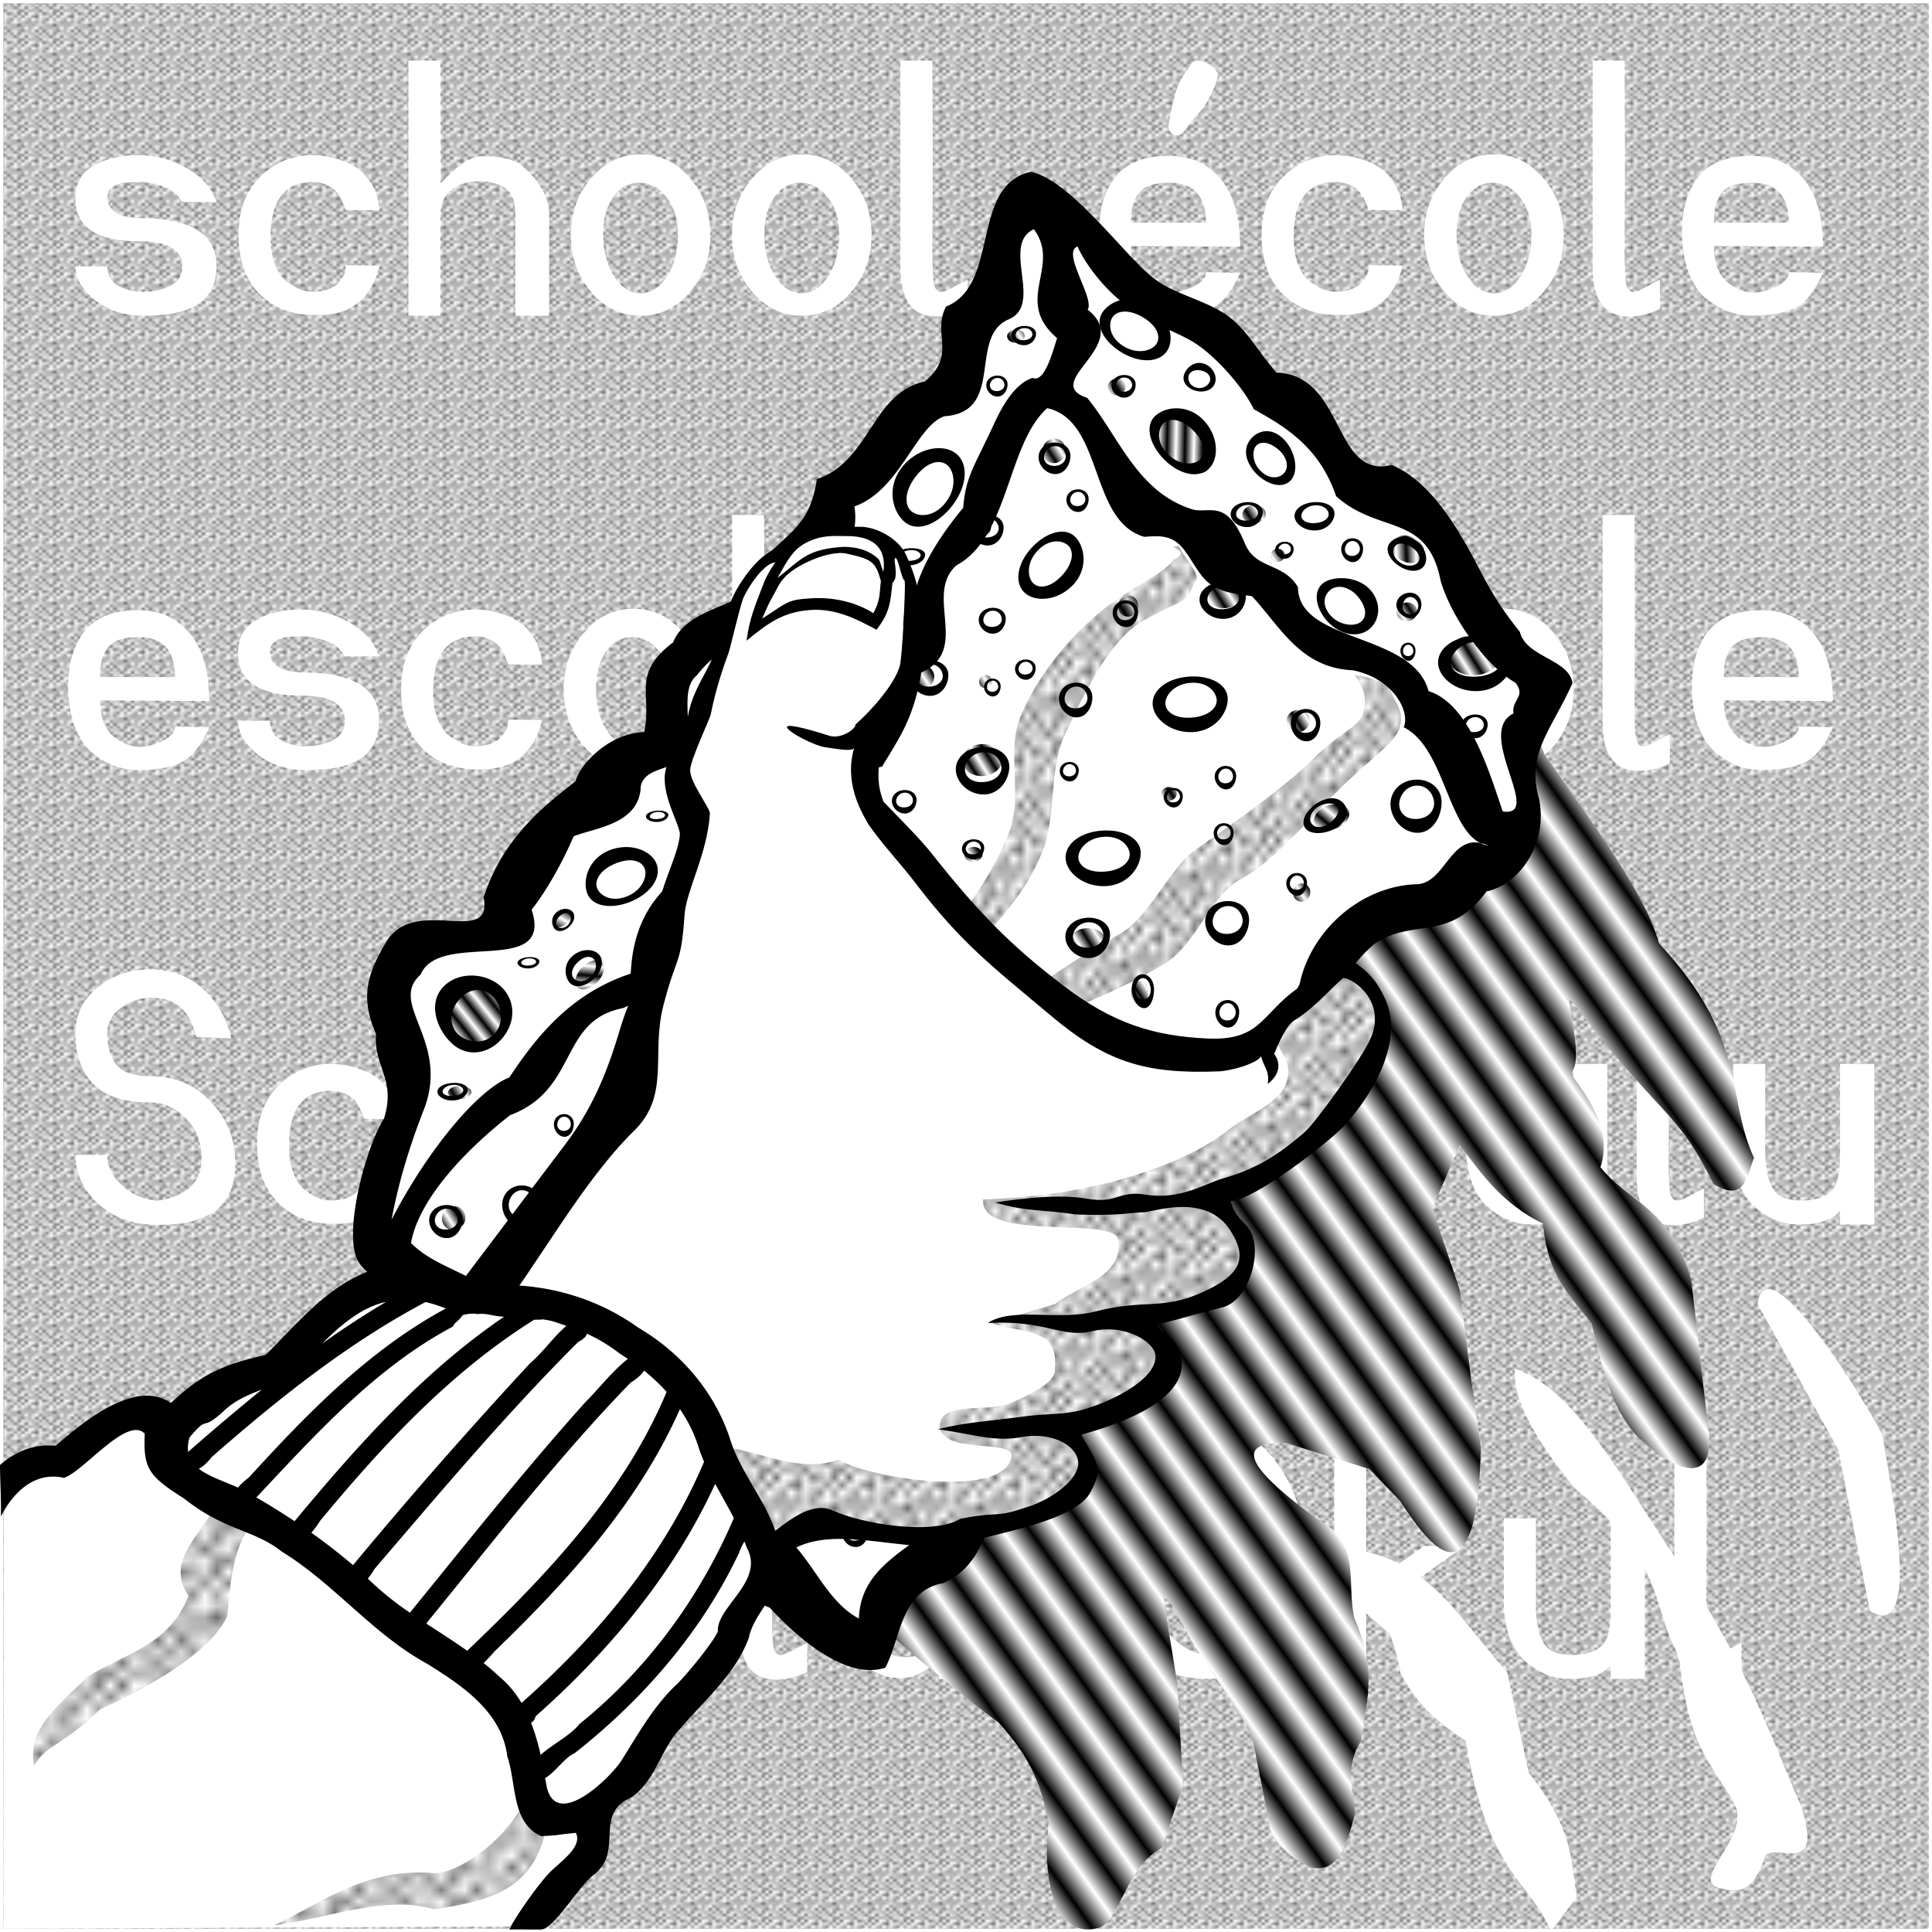
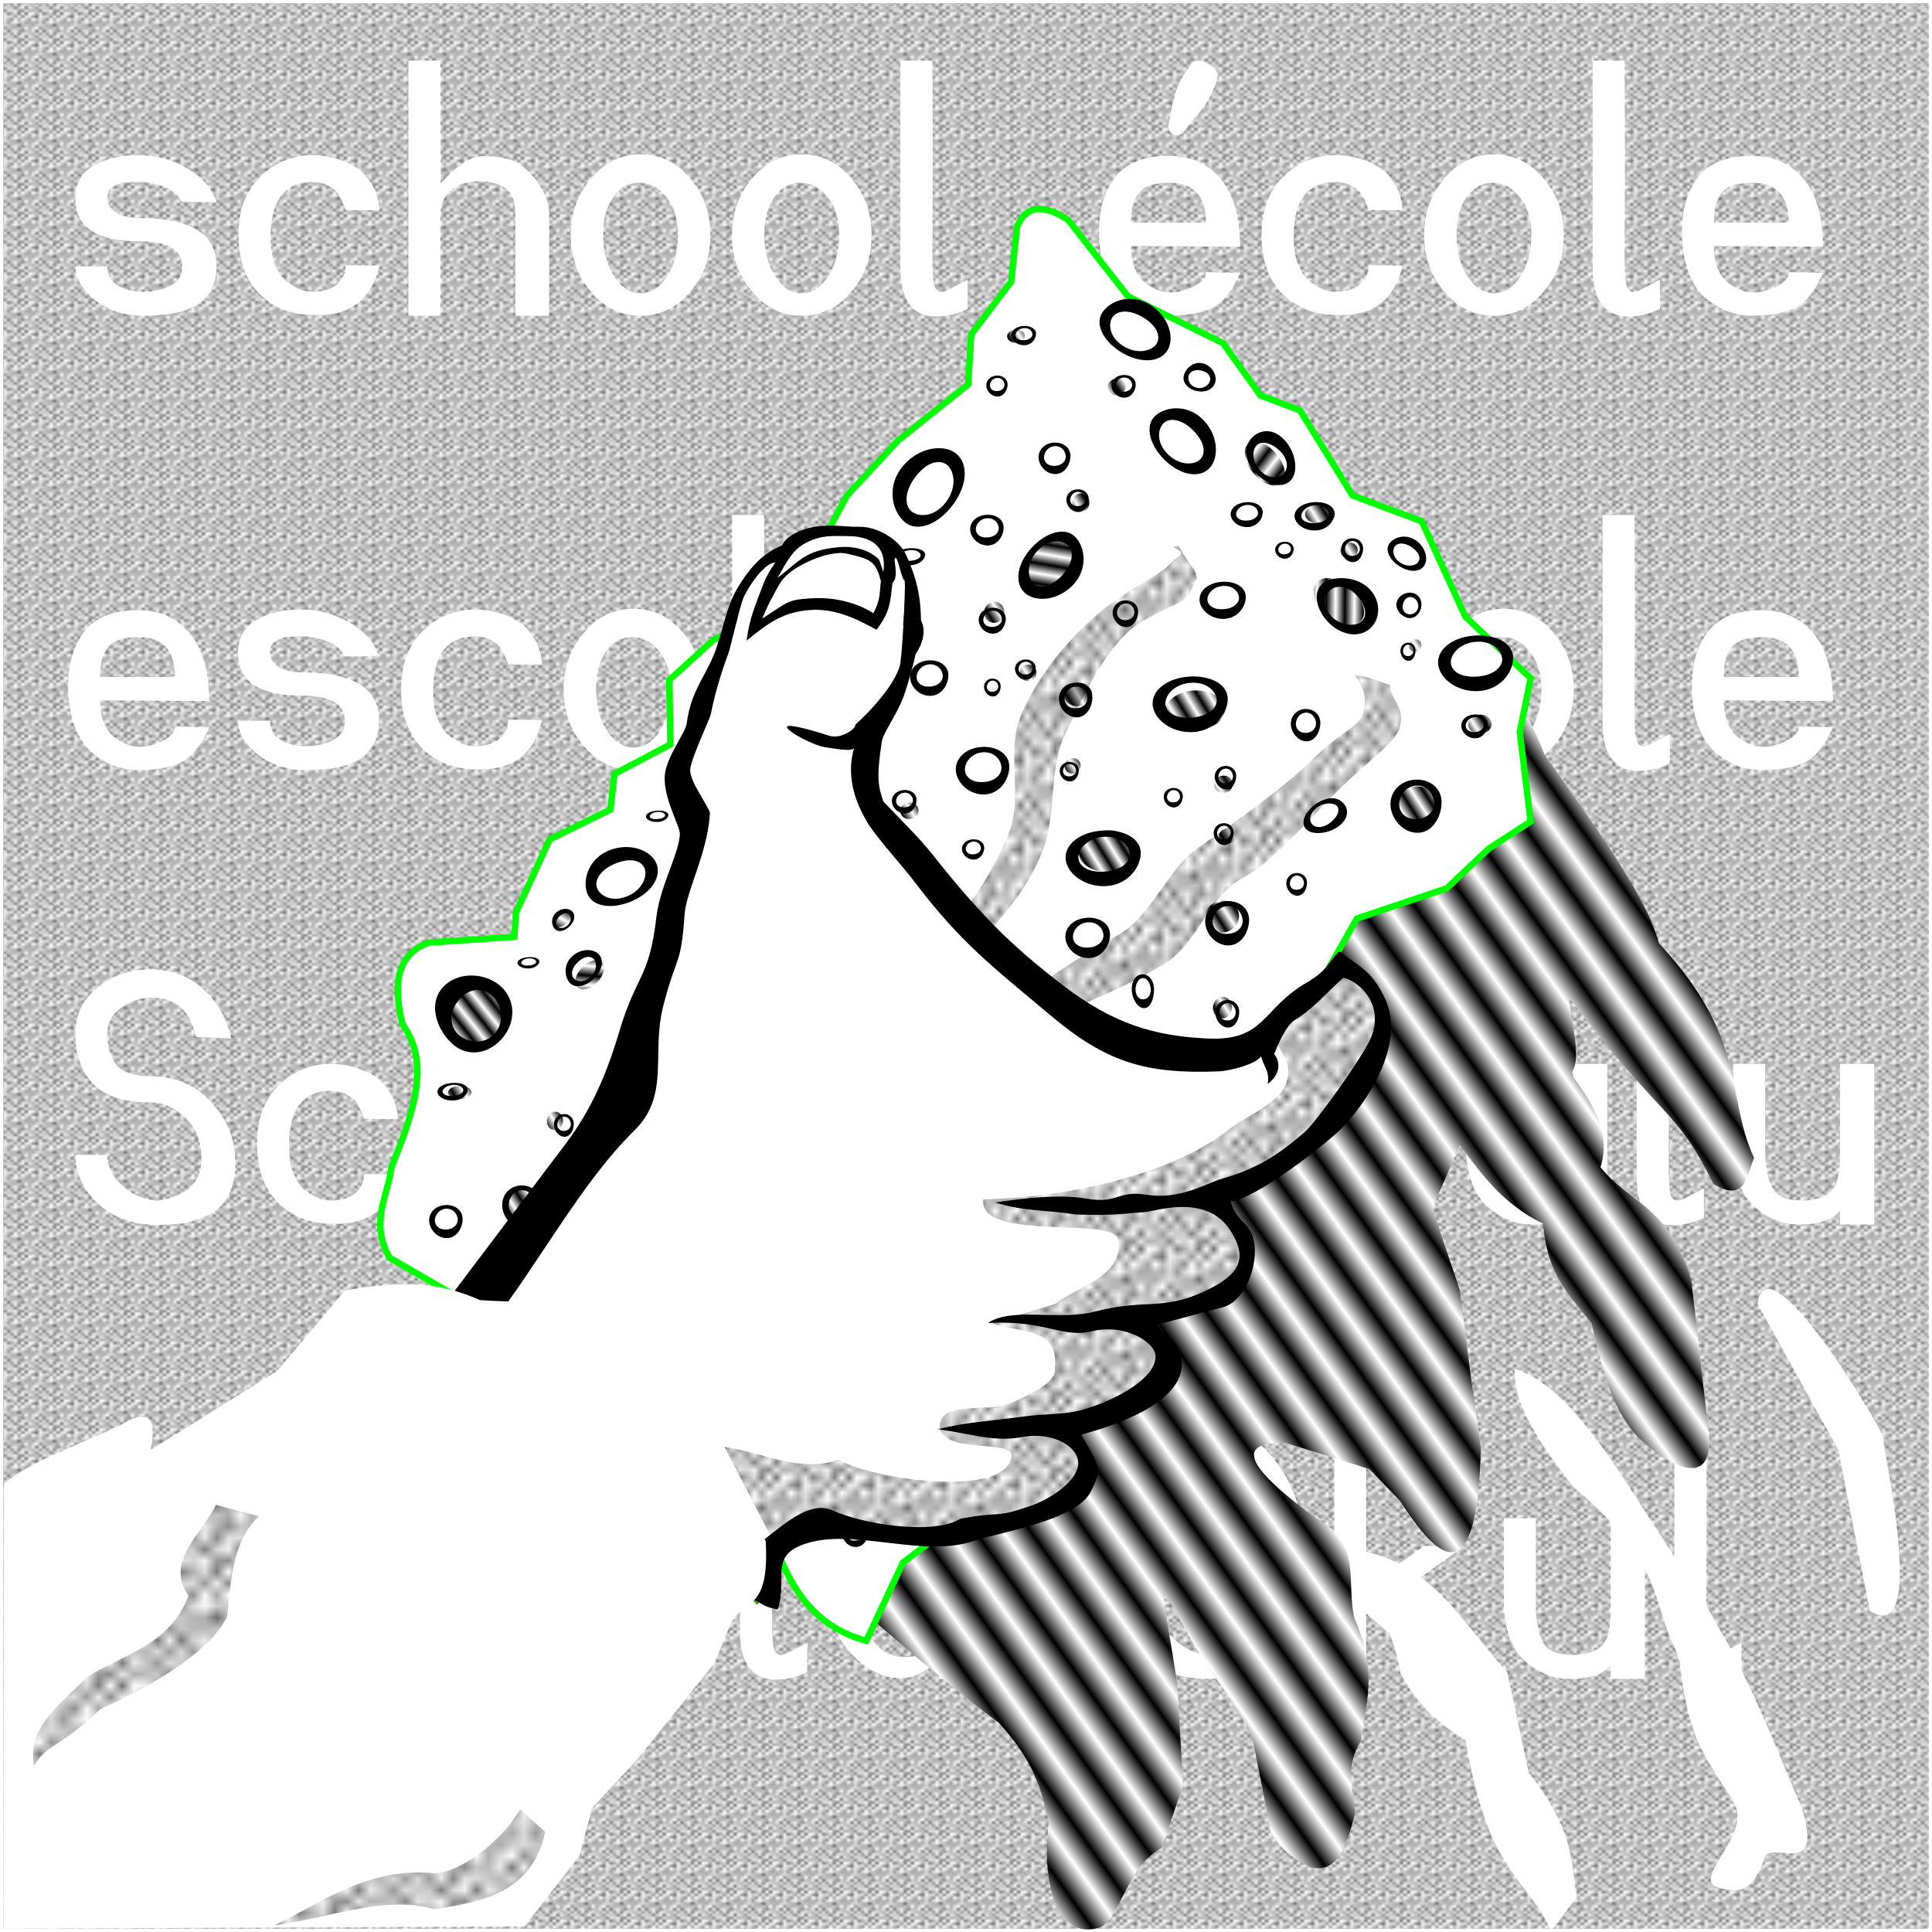
<svg xmlns="http://www.w3.org/2000/svg" xmlns:xlink="http://www.w3.org/1999/xlink" width="30mm" height="30mm" viewBox="0 0 106.299 106.299">
  <defs>
    <pattern xlink:href="#a" id="i" patternTransform="matrix(.401 0 0 .419 -4 940)" />
    <pattern xlink:href="#a" id="h" patternTransform="matrix(.65 0 0 .625 -4 946)" />
    <pattern xlink:href="#b" id="f" patternTransform="matrix(.407 -.326 .391 .489 -70.625 959.375)" />
    <pattern id="b" patternTransform="scale(10)" height="1" width="1.5" patternUnits="userSpaceOnUse">
      <path d="M0-.5h1v2H0z" />
    </pattern>
    <pattern xlink:href="#a" id="g" patternTransform="matrix(.383 0 0 .489 -8.485 910.754)" />
    <pattern xlink:href="#c" id="e" patternTransform="matrix(1.009 -.721 1.839 2.575 2 942)" />
    <pattern id="c" patternTransform="scale(10)" height="1" width="1.25" patternUnits="userSpaceOnUse">
      <path d="M0-.5h1v2H0z" />
    </pattern>
    <pattern xlink:href="#a" id="d" patternTransform="matrix(.195 0 0 .159 .177 905.711)" />
    <pattern id="a" patternTransform="scale(10)" height="10" width="10" patternUnits="userSpaceOnUse">
      <circle r=".45" cy=".81" cx="2.567" />
      <circle r=".45" cy="2.33" cx="3.048" />
      <circle r=".45" cy="2.415" cx="4.418" />
      <circle r=".45" cy="3.029" cx="1.844" />
      <circle r=".45" cy="1.363" cx="6.08" />
      <circle r=".45" cy="4.413" cx="5.819" />
      <circle r=".45" cy="4.048" cx="4.305" />
      <circle r=".45" cy="3.045" cx="5.541" />
      <circle r=".45" cy="5.527" cx="4.785" />
      <circle r=".45" cy="5.184" cx="2.667" />
      <circle r=".45" cy="1.448" cx="7.965" />
      <circle r=".45" cy="5.049" cx="7.047" />
      <circle r=".45" cy=".895" cx="4.34" />
      <circle r=".45" cy=".34" cx="7.125" />
      <circle r=".45" cy="1.049" cx="9.553" />
      <circle r=".45" cy="2.689" cx="7.006" />
      <circle r=".45" cy="2.689" cx="8.909" />
      <circle r=".45" cy="4.407" cx="9.315" />
      <circle r=".45" cy="3.87" cx="7.82" />
      <circle r=".45" cy="5.948" cx="8.27" />
      <circle r=".45" cy="7.428" cx="7.973" />
      <circle r=".45" cy="8.072" cx="9.342" />
      <circle r=".45" cy="9.315" cx="8.206" />
      <circle r=".45" cy="9.475" cx="9.682" />
      <circle r=".45" cy="6.186" cx="9.688" />
      <circle r=".45" cy="6.296" cx="3.379" />
      <circle r=".45" cy="8.204" cx="2.871" />
      <circle r=".45" cy="8.719" cx="4.59" />
      <circle r=".45" cy="9.671" cx="3.181" />
      <circle r=".45" cy="7.315" cx="5.734" />
      <circle r=".45" cy="6.513" cx="6.707" />
      <circle r=".45" cy="9.67" cx="5.73" />
      <circle r=".45" cy="8.373" cx="6.535" />
      <circle r=".45" cy="7.154" cx="4.37" />
      <circle r=".45" cy="7.25" cx=".622" />
      <circle r=".45" cy="5.679" cx=".831" />
      <circle r=".45" cy="8.519" cx="1.257" />
      <circle r=".45" cy="6.877" cx="1.989" />
      <circle r=".45" cy="3.181" cx=".374" />
      <circle r=".45" cy="1.664" cx="1.166" />
      <circle r=".45" cy=".093" cx="1.151" />
      <circle r=".45" cy="10.093" cx="1.151" />
      <circle r=".45" cy="4.451" cx="1.302" />
      <circle r=".45" cy="3.763" cx="3.047" />
    </pattern>
  </defs>
  <path style="marker:none" color="#000" overflow="visible" fill="url(#d)" fill-rule="evenodd" d="M.177 946.24h105.945v105.945H.177z" transform="translate(0 -946.063)" />
  <g style="line-height:125%;-inkscape-font-specification:schooltype" font-weight="400" font-size="20" font-family="schooltype" letter-spacing="0" word-spacing="0" fill="#fff">
    <path d="M10.03 14.674q0-1.4-2.38-1.4-3.5 0-3.5-2.34 0-1.26 1-1.82 1.02-.58 2.44-.58 1.48 0 2.72.74 1.24.72 1.6 1.84h-1.9q-.28-.58-1-.84-.7-.26-1.28-.26-.58 0-.92.04-.34.04-.62.24-.28.2-.28.56 0 .58.5.86t1.24.28q4.26 0 4.26 2.62 0 1.42-.98 2.1-.96.66-3.04.66-1.56 0-2.66-.86-1.08-.88-1.08-1.86h1.76q0 .7.58 1.06.6.34 1.4.34.86 0 1.5-.34t.64-1.04zM19.005 11.554q0-.08-.1-.3-.08-.22-.26-.52-.18-.3-.56-.5-.38-.22-.88-.22-2.32 0-2.32 3.04 0 .92.28 1.58.28.64.7.92.42.28.72.4.32.1.54.1.96 0 1.42-.42.46-.44.46-.88v-.16l1.88.02q-.64 2.72-3.38 2.72h-.34q-1.78-.04-2.92-1.2-1.12-1.16-1.12-3.2 0-1.96 1.1-3.12 1.12-1.18 2.78-1.28h.12q.3 0 .62.04.34.02.9.2.58.18 1.02.48.44.3.8.9.36.6.42 1.42l-1.88-.02zM26.51 9.974h-.14q-.96 0-1.56.48-.58.48-.58 1.48v5.44h-1.76V3.334h1.76l.02 6.76q1.34-1.5 2.3-1.5h.02q1.56 0 2.22.58 1.42 1.26 1.42 2.62v5.58h-1.86v-5.58q0-1.02-.5-1.4-.48-.38-1.34-.42zM33.187 12.914q0 1.34.6 2.28.6.94 1.46.94t1.46-.94q.6-.94.6-2.28 0-1.28-.64-2.06-.62-.8-1.5-.8-.86 0-1.42.78-.56.78-.56 2.08zm-.7-3.06q1.12-1.36 2.76-1.36 1.64 0 2.76 1.36 1.08 1.28 1.08 3.08t-1.08 3.08q-1.12 1.36-2.76 1.36-1.64 0-2.76-1.36-1.08-1.28-1.08-3.08t1.08-3.08zM42.054 12.914q0 1.34.6 2.28.6.94 1.46.94t1.46-.94q.6-.94.6-2.28 0-1.28-.64-2.06-.62-.8-1.5-.8-.86 0-1.42.78-.56.78-.56 2.08zm-.7-3.06q1.12-1.36 2.76-1.36 1.64 0 2.76 1.36 1.08 1.28 1.08 3.08t-1.08 3.08q-1.12 1.36-2.76 1.36-1.64 0-2.76-1.36-1.08-1.28-1.08-3.08t1.08-3.08zM49.54 8.614v-5.28h1.76l.02 5.28-.02 5.28q0 1.26.08 1.72.1.44.38.44.14 0 .3-.06.18-.08.56-.28.4-.22.62-.32v1.6q-.84.42-1.72.42-1.98 0-1.98-2.68v-6.12zM65.589 3.474q.12-.14.32-.14.34 0 .72.28.38.26.38.56 0 .02-.02.08-.12.48-.34.92-.2.42-.38.66-.18.24-.56.68-.36.44-.56.7-.18.24-.4.24-.18 0-.32-.14t-.14-.38v-.08q.02-.04.02-.06.2-1.18.42-1.86.24-.68.86-1.46zm2.64 10.1l-6-.04q0 1.3.68 1.94.7.62 1.56.62.5 0 1.18-.32.7-.32.7-.8l1.88.04q-.62 1.42-1.44 1.88-.8.44-2.36.48-.72 0-1.38-.22-.66-.24-1.26-.74t-.96-1.44q-.36-.96-.36-2.24 0-1.84.9-3 .92-1.16 2.94-1.16 1.8 0 2.86 1.28 1.06 1.28 1.06 3.72zm-1.88-1.32q0-2.2-2-2.2-.7 0-1.16.18-.44.18-.64.54-.2.34-.26.68-.06.32-.06.8h4.12zM75.294 11.554q0-.08-.1-.3-.08-.22-.26-.52-.18-.3-.56-.5-.38-.22-.88-.22-2.32 0-2.32 3.04 0 .92.28 1.58.28.64.7.92.42.28.72.4.32.1.54.1.96 0 1.42-.42.46-.44.46-.88v-.16l1.88.02q-.64 2.72-3.38 2.72h-.34q-1.78-.04-2.92-1.2-1.12-1.16-1.12-3.2 0-1.96 1.1-3.12 1.12-1.18 2.78-1.28h.12q.3 0 .62.04.34.02.9.2.58.18 1.02.48.44.3.8.9.36.6.42 1.42l-1.88-.02zM80.14 12.914q0 1.34.6 2.28.6.94 1.46.94t1.46-.94q.6-.94.6-2.28 0-1.28-.64-2.06-.62-.8-1.5-.8-.86 0-1.42.78-.56.78-.56 2.08zm-.7-3.06q1.12-1.36 2.76-1.36 1.64 0 2.76 1.36 1.08 1.28 1.08 3.08t-1.08 3.08q-1.12 1.36-2.76 1.36-1.64 0-2.76-1.36-1.08-1.28-1.08-3.08t1.08-3.08zM87.627 8.614v-5.28h1.76l.02 5.28-.02 5.28q0 1.26.08 1.72.1.44.38.44.14 0 .3-.06.18-.08.56-.28.4-.22.62-.32v1.6q-.84.42-1.72.42-1.98 0-1.98-2.68v-6.12zM100.3 13.574l-6-.04q0 1.3.68 1.94.7.62 1.56.62.5 0 1.18-.32.7-.32.7-.8l1.88.04q-.62 1.42-1.44 1.88-.8.44-2.36.48-.72 0-1.38-.22-.66-.24-1.26-.74t-.96-1.44q-.36-.96-.36-2.24 0-1.84.9-3 .92-1.16 2.94-1.16 1.8 0 2.86 1.28 1.06 1.28 1.06 3.72zm-1.88-1.32q0-2.2-2-2.2-.7 0-1.16.18-.44.18-.64.54-.2.34-.26.68-.06.32-.06.8h4.12zM11.51 38.574l-6-.04q0 1.3.68 1.94.7.62 1.56.62.5 0 1.18-.32.7-.32.7-.8l1.88.04q-.62 1.42-1.44 1.88-.8.44-2.36.48-.72 0-1.38-.22-.66-.24-1.26-.74t-.96-1.44q-.36-.96-.36-2.24 0-1.84.9-3 .92-1.16 2.94-1.16 1.8 0 2.86 1.28 1.06 1.28 1.06 3.72zm-1.88-1.32q0-2.2-2-2.2-.7 0-1.16.18-.44.18-.64.54-.2.34-.26.68-.06.32-.06.8h4.12zM18.976 39.674q0-1.4-2.38-1.4-3.5 0-3.5-2.34 0-1.26 1-1.82 1.02-.58 2.44-.58 1.48 0 2.72.74 1.24.72 1.6 1.84h-1.9q-.28-.58-1-.84-.7-.26-1.28-.26-.58 0-.92.04-.34.04-.62.24-.28.2-.28.56 0 .58.5.86t1.24.28q4.26 0 4.26 2.62 0 1.42-.98 2.1-.96.66-3.04.66-1.56 0-2.66-.86-1.08-.88-1.08-1.86h1.76q0 .7.58 1.06.6.34 1.4.34.86 0 1.5-.34t.64-1.04zM27.95 36.554q0-.08-.1-.3-.08-.22-.26-.52-.18-.3-.56-.5-.38-.22-.88-.22-2.32 0-2.32 3.04 0 .92.28 1.58.28.64.7.92.42.28.72.4.32.1.54.1.96 0 1.42-.42.46-.44.46-.88v-.16l1.88.02q-.64 2.72-3.38 2.72h-.34q-1.78-.04-2.92-1.2-1.12-1.16-1.12-3.2 0-1.96 1.1-3.12 1.12-1.18 2.78-1.28h.12q.3 0 .62.04.34.02.9.2.58.18 1.02.48.44.3.8.9.36.6.42 1.42l-1.88-.02zM32.796 37.914q0 1.34.6 2.28.6.94 1.46.94t1.46-.94q.6-.94.6-2.28 0-1.28-.64-2.06-.62-.8-1.5-.8-.86 0-1.42.78-.56.78-.56 2.08zm-.7-3.06q1.12-1.36 2.76-1.36 1.64 0 2.76 1.36 1.08 1.28 1.08 3.08t-1.08 3.08q-1.12 1.36-2.76 1.36-1.64 0-2.76-1.36-1.08-1.28-1.08-3.08t1.08-3.08zM40.283 33.614v-5.28h1.76l.02 5.28-.02 5.28q0 1.26.08 1.72.1.44.38.44.14 0 .3-.06.18-.08.56-.28.4-.22.62-.32v1.6q-.84.42-1.72.42-1.98 0-1.98-2.68v-6.12zM49.156 33.614q.86 0 2.08 1.18v-1.22h1.74v8.8h-1.74v-1.08q-1.08 1.04-2.08 1.04-1.48 0-2.72-1.32-1.24-1.32-1.24-3.04t1.24-3.04q1.24-1.32 2.72-1.32zm.16 1.2q-1.14 0-1.76.92-.6.92-.6 2.2 0 1.3.62 2.28.64.96 1.82.96 1.68 0 1.68-1.64v-3.2q0-.76-.48-1.14-.46-.38-1.28-.38zM66.476 39.674q0-1.4-2.38-1.4-3.5 0-3.5-2.34 0-1.26 1-1.82 1.02-.58 2.44-.58 1.48 0 2.72.74 1.24.72 1.6 1.84h-1.9q-.28-.58-1-.84-.7-.26-1.28-.26-.58 0-.92.04-.34.04-.62.24-.28.2-.28.56 0 .58.5.86t1.24.28q4.26 0 4.26 2.62 0 1.42-.98 2.1-.96.66-3.04.66-1.56 0-2.66-.86-1.08-.88-1.08-1.86h1.76q0 .7.58 1.06.6.34 1.4.34.86 0 1.5-.34t.64-1.04zM69.97 28.294h1.76v9l3.2-2.24 2.2.02-4.3 3.06 4.88 4.24h-1.84l-4.14-3.6v3.6h-1.76v-14.08zM80.687 37.914q0 1.34.6 2.28.6.94 1.46.94t1.46-.94q.6-.94.6-2.28 0-1.28-.64-2.06-.62-.8-1.5-.8-.86 0-1.42.78-.56.78-.56 2.08zm-.7-3.06q1.12-1.36 2.76-1.36 1.64 0 2.76 1.36 1.08 1.28 1.08 3.08t-1.08 3.08q-1.12 1.36-2.76 1.36-1.64 0-2.76-1.36-1.08-1.28-1.08-3.08t1.08-3.08zM88.174 33.614v-5.28h1.76l.02 5.28-.02 5.28q0 1.26.08 1.72.1.44.38.44.14 0 .3-.06.18-.08.56-.28.4-.22.62-.32v1.6q-.84.42-1.72.42-1.98 0-1.98-2.68v-6.12zM100.846 38.574l-6-.04q0 1.3.68 1.94.7.62 1.56.62.5 0 1.18-.32.7-.32.7-.8l1.88.04q-.62 1.42-1.44 1.88-.8.44-2.36.48-.72 0-1.38-.22-.66-.24-1.26-.74t-.96-1.44q-.36-.96-.36-2.24 0-1.84.9-3 .92-1.16 2.94-1.16 1.8 0 2.86 1.28 1.06 1.28 1.06 3.72zm-1.88-1.32q0-2.2-2-2.2-.7 0-1.16.18-.44.18-.64.54-.2.34-.26.68-.06.32-.06.8h4.12zM8.27 53.334q1.68 0 2.86 1.04 1.18 1.02 1.6 2.76l-1.94-.08q-.48-2.16-2.44-2.16-.96 0-1.7.56-.74.54-.74 1.42 0 1.1.5 1.72.52.62 1.86.62 2.06 0 3.36 1.44 1.32 1.42 1.32 3.34 0 1.04-.36 1.74t-1.02 1.06q-.64.34-1.34.48-.68.12-1.58.12-1.98 0-3.24-1.16-1.26-1.16-1.26-2.7l1.76.02q0 .82.58 1.44.58.6 1.16.84.6.22.98.22.24 0 .6-.1t.8-.32q.46-.24.76-.72.3-.5.3-1.14 0-1.38-.86-2.24-.86-.88-2-.88-1 0-1.78-.24-.76-.26-1.18-.64-.42-.38-.7-.92-.26-.54-.34-1-.08-.48-.08-1 0-1.54 1.22-2.52 1.24-1 2.9-1zM20.02 61.554q0-.08-.1-.3-.08-.22-.26-.52-.18-.3-.56-.5-.38-.22-.88-.22-2.32 0-2.32 3.04 0 .92.28 1.58.28.64.7.92.42.28.72.4.32.1.54.1.96 0 1.42-.42.46-.44.46-.88v-.16l1.88.02q-.64 2.72-3.38 2.72h-.34q-1.78-.04-2.92-1.2-1.12-1.16-1.12-3.2 0-1.96 1.1-3.12 1.12-1.18 2.78-1.28h.12q.3 0 .62.04.34.02.9.2.58.18 1.02.48.44.3.8.9.36.6.42 1.42l-1.88-.02zM27.526 59.974h-.14q-.96 0-1.56.48-.58.48-.58 1.48v5.44h-1.76v-14.04h1.76l.02 6.76q1.34-1.5 2.3-1.5h.02q1.56 0 2.22.58 1.42 1.26 1.42 2.62v5.58h-1.86v-5.58q0-1.02-.5-1.4-.48-.38-1.34-.42zM32.822 58.534h1.76v5.04q.08 1.4.52 1.96.4.52 1.48.52 1.12 0 1.68-.56.44-.44.44-2.06v-4.9h1.88v8.84h-1.88v-.76q-.6.76-2.28.76-1.34 0-2.44-1-1.04-.94-1.16-2.88v-4.96zM42.197 58.614v-5.28h1.76l.02 5.28-.02 5.28q0 1.26.08 1.72.1.44.38.44.14 0 .3-.06.18-.08.56-.28.4-.22.62-.32v1.6q-.84.42-1.72.42-1.98 0-1.98-2.68v-6.12zM54.87 63.574l-6-.04q0 1.3.68 1.94.7.62 1.56.62.5 0 1.18-.32.7-.32.7-.8l1.88.04q-.62 1.42-1.44 1.88-.8.44-2.36.48-.72 0-1.38-.22-.66-.24-1.26-.74t-.96-1.44q-.36-.96-.36-2.24 0-1.84.9-3 .92-1.16 2.94-1.16 1.8 0 2.86 1.28 1.06 1.28 1.06 3.72zm-1.88-1.32q0-2.2-2-2.2-.7 0-1.16.18-.44.18-.64.54-.2.34-.26.68-.06.32-.06.8h4.12zM62.47 53.294h1.76v9l3.2-2.24 2.2.02-4.3 3.06 4.88 4.24h-1.84l-4.14-3.6v3.6h-1.76v-14.08zM73.187 62.914q0 1.34.6 2.28.6.94 1.46.94t1.46-.94q.6-.94.6-2.28 0-1.28-.64-2.06-.62-.8-1.5-.8-.86 0-1.42.78-.56.78-.56 2.08zm-.7-3.06q1.12-1.36 2.76-1.36 1.64 0 2.76 1.36 1.08 1.28 1.08 3.08t-1.08 3.08q-1.12 1.36-2.76 1.36-1.64 0-2.76-1.36-1.08-1.28-1.08-3.08t1.08-3.08zM80.674 58.534h1.76v5.04q.08 1.4.52 1.96.4.52 1.48.52 1.12 0 1.68-.56.44-.44.44-2.06v-4.9h1.88v8.84h-1.88v-.76q-.6.76-2.28.76-1.34 0-2.44-1-1.04-.94-1.16-2.88v-4.96zM90.049 58.614v-5.28h1.76l.02 5.28-.02 5.28q0 1.26.08 1.72.1.44.38.44.14 0 .3-.06.18-.08.56-.28.4-.22.62-.32v1.6q-.84.42-1.72.42-1.98 0-1.98-2.68v-6.12zM95.361 58.534h1.76v5.04q.08 1.4.52 1.96.4.52 1.48.52 1.12 0 1.68-.56.44-.44.44-2.06v-4.9h1.88v8.84h-1.88v-.76q-.6.76-2.28.76-1.34 0-2.44-1-1.04-.94-1.16-2.88v-4.96zM10.03 89.674q0-1.4-2.38-1.4-3.5 0-3.5-2.34 0-1.26 1-1.82 1.02-.58 2.44-.58 1.48 0 2.72.74 1.24.72 1.6 1.84h-1.9q-.28-.58-1-.84-.7-.26-1.28-.26-.58 0-.92.04-.34.04-.62.24-.28.2-.28.56 0 .58.5.86t1.24.28q4.26 0 4.26 2.62 0 1.42-.98 2.1-.96.66-3.04.66-1.56 0-2.66-.86-1.08-.88-1.08-1.86h1.76q0 .7.58 1.06.6.34 1.4.34.86 0 1.5-.34t.64-1.04zM19.005 86.554q0-.08-.1-.3-.08-.22-.26-.52-.18-.3-.56-.5-.38-.22-.88-.22-2.32 0-2.32 3.04 0 .92.28 1.58.28.64.7.92.42.28.72.4.32.1.54.1.96 0 1.42-.42.46-.44.46-.88v-.16l1.88.02q-.64 2.72-3.38 2.72h-.34q-1.78-.04-2.92-1.2-1.12-1.16-1.12-3.2 0-1.96 1.1-3.12 1.12-1.18 2.78-1.28h.12q.3 0 .62.04.34.02.9.2.58.18 1.02.48.44.3.8.9.36.6.42 1.42l-1.88-.02zM22.47 83.534h1.76v5.04q.08 1.4.52 1.96.4.52 1.48.52 1.12 0 1.68-.56.44-.44.44-2.06v-4.9h1.88v8.84h-1.88v-.76q-.6.76-2.28.76-1.34 0-2.44-1-1.04-.94-1.16-2.88v-4.96zM33.226 87.914q0 1.34.6 2.28.6.94 1.46.94t1.46-.94q.6-.94.6-2.28 0-1.28-.64-2.06-.62-.8-1.5-.8-.86 0-1.42.78-.56.78-.56 2.08zm-.7-3.06q1.12-1.36 2.76-1.36 1.64 0 2.76 1.36 1.08 1.28 1.08 3.08t-1.08 3.08q-1.12 1.36-2.76 1.36-1.64 0-2.76-1.36-1.08-1.28-1.08-3.08t1.08-3.08zM40.713 83.614v-5.28h1.76l.02 5.28-.02 5.28q0 1.26.08 1.72.1.44.38.44.14 0 .3-.06.18-.08.56-.28.4-.22.62-.32v1.6q-.84.42-1.72.42-1.98 0-1.98-2.68v-6.12zM49.585 83.614q.86 0 2.08 1.18v-1.22h1.74v8.8h-1.74v-1.08q-1.08 1.04-2.08 1.04-1.48 0-2.72-1.32-1.24-1.32-1.24-3.04t1.24-3.04q1.24-1.32 2.72-1.32zm.16 1.2q-1.14 0-1.76.92-.6.92-.6 2.2 0 1.3.62 2.28.64.96 1.82.96 1.68 0 1.68-1.64v-3.2q0-.76-.48-1.14-.46-.38-1.28-.38zM62.785 85.654q0 2.1 1.12 3.7t2.52 1.7h.08q1.28 0 2.34-1.7 1.08-1.7 1.08-3.82 0-2.16-1.1-3.92-1.1-1.78-2.44-1.78-1.34 0-2.48 1.84-1.12 1.82-1.12 3.98zm3.64-7.32q2.24 0 3.88 2.22 1.5 2.1 1.5 5.02 0 2.92-1.5 5.02-1.32 1.78-3.88 1.78-2.58 0-3.9-1.78-1.5-2.1-1.5-5.02 0-2.92 1.5-5.02 1.64-2.22 3.9-2.22zM73.408 78.294h1.76v9l3.2-2.24 2.2.02-4.3 3.06 4.88 4.24h-1.84l-4.14-3.6v3.6h-1.76v-14.08zM82.744 83.534h1.76v5.04q.08 1.4.52 1.96.4.52 1.48.52 1.12 0 1.68-.56.44-.44.44-2.06v-4.9h1.88v8.84h-1.88v-.76q-.6.76-2.28.76-1.34 0-2.44-1-1.04-.94-1.16-2.88v-4.96zM92.119 83.614v-5.28h1.76l.02 5.28-.02 5.28q0 1.26.08 1.72.1.44.38.44.14 0 .3-.06.18-.08.56-.28.4-.22.62-.32v1.6q-.84.42-1.72.42-1.98 0-1.98-2.68v-6.12z" />
  </g>
  <g fill="#fff" fill-rule="evenodd">
    <path d="M78.683 32.81c2.095 1.792 4.975 5.152 6.304 8.714 2.669 3.793 5.603 7.742 6.29 10.378 4.96 5.336 3.643 8.383 5.23 11.808-.378.893-.466 2.53-2.235 1.43-2.136-4.314-2.776-3.421-7.962-10.283.164 1.543.763 3.567.108 4.2 1.199 1.626 2.254 3.272 1.64 5.162 1.615 2.011 3.749 2.11 4.997 6.179l.982 8.647c.177 3.267-2.858 1.15-4.09-.16-1.216-1.506-1.588-2.751-2.376-6.05-1.088-1.475-2.424-2.493-2.675-5.51-2.227-1.082-3.365-2.714-4.573-4.311l-1.517 3.462 1.52 4.513.61 4.816.544 3.846c-.21 9.108-2.943 5.232-4.455 2.926l-1.68-1.747-4.584-1.437c-3.083-.083-1.912 1.562 1.8 4.242 2.386 1.24 1.495 3.532 1.958 5.39 1.37 3.186.564 4.752.363 6.769-.903 1.431-.45 2.664-.313 3.943-.43 1.55-1.164 5.244-4.604 1.284l-1.127-5.757-3.08-4.668-1.843-3.296.86 5.34.32 5.59-1.177 3.444c-1.982 1.056-2.332 4.102-3.5 4.408-2.518.66-3.097-2.986-2.71-5.766-.333-1.32-.54-3.138-2.775-5.542-2.068-1.529-3.158-2.507-4.414-3.512l-6.39-5.453z" />
    <path d="M77.055 92.075c1.258 2.252 2.416 2.878 3.586 3.7 1.242 7.403 3.39 7.488 4.701 10.49l1.423-1.906c-.378-1.983-.095-3.581-2.658-6.836l-1.178-5.527c-2.701-2.91-4.486-6.858-9.796-6.82 2.255 2.05 3.504 4.364 3.922 6.899zM83.352 75.329c3.453 1.009 6.397 6.953 9.498 11.377 3.349 5.188 4.551 8.765 6.268 12.728 1.149 3.753-1.096 2.07-1.955 2.607-.79 2.379-1.688 2.008-2.577 1.84-1.623-.423 1.691-2.831.89-4.543-1.148-2.178-2.596-2.974-3.086-8.185-1.667-3.002-.6-4.945-5.78-9.307-2.325-2.863-3.412-5.035-3.258-6.517zM96.703 71.754l4.436 8.007 1.746 8.877c2.97 1.82 1.09-7.162.666-9.76-1.88-3.404-6.432-10.334-6.848-7.124z" />
  </g>
  <g fill="url(#e)" fill-rule="evenodd" transform="translate(0 -946.063)">
    <path d="M78.683 978.873c2.095 1.792 4.975 5.152 6.304 8.714 2.669 3.793 5.603 7.742 6.29 10.378 4.96 5.336 3.643 8.383 5.23 11.808-.378.893-.466 2.53-2.235 1.43-2.136-4.314-2.776-3.421-7.962-10.283.164 1.543.763 3.567.108 4.2 1.199 1.626 2.254 3.272 1.64 5.162 1.615 2.011 3.749 2.11 4.997 6.178l.982 8.648c.177 3.267-2.858 1.15-4.09-.16-1.216-1.506-1.588-2.751-2.376-6.05-1.088-1.475-2.424-2.493-2.675-5.51-2.227-1.082-3.365-2.714-4.573-4.311l-1.517 3.462 1.52 4.513.61 4.816.544 3.846c-.21 9.108-2.943 5.232-4.455 2.926l-1.68-1.747-4.584-1.437c-3.083-.083-1.912 1.562 1.8 4.242 2.386 1.24 1.495 3.532 1.958 5.39 1.37 3.186.564 4.752.363 6.769-.903 1.431-.45 2.664-.313 3.943-.43 1.55-1.164 5.244-4.604 1.284l-1.127-5.757-3.08-4.668-1.843-3.296.86 5.34.32 5.59-1.177 3.444c-1.982 1.056-2.332 4.102-3.5 4.408-2.518.66-3.097-2.986-2.71-5.766-.333-1.32-.54-3.138-2.775-5.542-2.068-1.529-3.158-2.507-4.414-3.512l-6.39-5.453z" />
    <path d="M77.055 1038.138c1.258 2.252 2.416 2.878 3.586 3.7 1.242 7.403 3.39 7.488 4.701 10.49l1.423-1.906c-.378-1.984-.095-3.581-2.658-6.836l-1.178-5.527c-2.701-2.91-4.486-6.858-9.796-6.82 2.255 2.05 3.504 4.364 3.922 6.899zM83.352 1021.392c3.453 1.009 6.397 6.953 9.498 11.377 3.349 5.188 4.551 8.765 6.268 12.728 1.149 3.753-1.096 2.07-1.955 2.607-.79 2.379-1.688 2.008-2.577 1.84-1.623-.423 1.691-2.831.89-4.543-1.148-2.178-2.596-2.974-3.086-8.185-1.667-3.002-.6-4.945-5.78-9.307-2.325-2.863-3.412-5.035-3.258-6.517zM96.703 1017.817l4.436 8.007 1.746 8.877c2.97 1.82 1.09-7.163.666-9.76-1.88-3.405-6.432-10.334-6.848-7.124z" />
  </g>
  <g fill-rule="evenodd">
    <path d="M23.628 51.86c-1.619.522-2.107 2.032-1.466 4.528 1.604 2.183.498 5.009-.623 7.838-.208 1.611-1.2 3.019-.107 4.968l5.07 2.935 3.385 4.201 3.283 2.702 4.394 2.095 2.137 2.78 3.223 1.82c.87 2.029 2.081 3.813 4.737 4.552l2.013-4.3 4.213-3.208 1.983-4.74c1.366-.984 1.95-2.786 2.048-5.1l4.765-2.89 1.519-5.064 2.643-2.837 1.45-3.464 3.747-3.53 2.613-4.607 4.937-1.662 2.332-2.195 2.292-1.484-.598-4.92.597-2.964-3.595-3.39-2.392-5.242-3.817-1.425-2.885-4.678-2.182-.827-2.054-2.873-5.224-2.571L58.77 12.1c-1.35-.884-2.309-.817-2.81.367l-.326 3.034-2.197 2.895-.168 2.757-3.866 3.096-2.808 3.025-3.146 5.882-4.202 2.056-2.42 2.2.061 3.54-3.08 1.626-.22 1.964-3.345 1.643-1.854 4.023-.087 1.335z" fill="#fff" stroke="#0f0" stroke-width=".354" />
    <g fill="url(#f)" color="#000" transform="translate(95.46 -956.67)">
      <ellipse style="marker:none" cx="146.707" cy="1009.183" rx=".503" ry=".29" transform="matrix(.999 .045 -.194 .981 0 0)" overflow="visible" />
      <ellipse style="marker:none" cx="71.588" cy="1026.98" rx="1.236" ry="1.103" transform="matrix(.998 .071 -.125 .992 0 0)" overflow="visible" />
      <ellipse style="marker:none" cx="66.733" cy="1018.201" rx=".427" ry=".412" transform="matrix(.997 .076 -.115 .993 0 0)" overflow="visible" />
      <ellipse style="marker:none" cx="52.727" cy="1022.705" rx=".365" ry=".457" transform="matrix(.995 .099 -.089 .996 0 0)" overflow="visible" />
      <ellipse ry="1.768" rx="1.547" cy="1012.514" cx="-69.398" style="marker:none" overflow="visible" />
      <ellipse transform="matrix(.913 -.408 .355 .935 0 0)" ry="1.044" rx="1.656" cy="893.872" cx="-414.593" style="marker:none" overflow="visible" />
      <ellipse transform="matrix(.868 -.496 .276 .961 0 0)" ry=".416" rx=".563" cy="867.346" cx="-350.143" style="marker:none" overflow="visible" />
      <ellipse transform="rotate(-23.495)" ry="1.016" rx="1.37" cy="894.539" cx="-450.314" style="marker:none" overflow="visible" />
      <ellipse transform="matrix(.695 -.719 .716 .698 0 0)" ry=".585" rx=".963" cy="656.91" cx="-767.426" style="marker:none" overflow="visible" />
      <ellipse transform="matrix(1 -.001 .082 .997 0 0)" ry=".251" rx=".496" cy="1012.889" cx="-148.955" style="marker:none" overflow="visible" />
      <ellipse transform="matrix(.999 .045 -.194 .981 0 0)" ry=".369" rx=".643" cy="1030.511" cx="129.883" style="marker:none" overflow="visible" />
      <ellipse transform="matrix(.999 .034 -.252 .968 0 0)" ry=".229" rx=".519" cy="1027.966" cx="200.204" style="marker:none" overflow="visible" />
      <ellipse transform="matrix(.471 -.882 .887 .461 0 0)" ry=".247" rx=".357" cy="422.635" cx="-914.839" style="marker:none" overflow="visible" />
      <ellipse transform="matrix(.54 -.841 .883 .469 0 0)" ry=".563" rx=".861" cy="492.052" cx="-907.42" style="marker:none" overflow="visible" />
      <ellipse transform="matrix(.597 -.802 .816 .578 0 0)" ry="1.072" rx="1.883" cy="553.156" cx="-843.721" style="marker:none" overflow="visible" />
      <ellipse transform="matrix(.998 .061 -.144 .99 0 0)" ry=".571" rx=".737" cy="996.222" cx="92.73" style="marker:none" overflow="visible" />
      <ellipse transform="matrix(.663 -.748 .64 .768 0 0)" ry=".369" rx=".643" cy="625.064" cx="-676.945" style="marker:none" overflow="visible" />
      <ellipse transform="matrix(.999 .045 -.194 .981 0 0)" ry=".369" rx=".643" cy="999.642" cx="149.013" style="marker:none" overflow="visible" />
      <ellipse transform="matrix(.998 .066 -.134 .991 0 0)" ry=".381" rx=".457" cy="992.397" cx="84.675" style="marker:none" overflow="visible" />
      <ellipse transform="matrix(.671 -.742 .673 .739 0 0)" ry="1.159" rx="1.678" cy="629.681" cx="-698.29" style="marker:none" overflow="visible" />
      <ellipse transform="matrix(.766 -.643 .559 .829 0 0)" ry="1.03" rx="1.819" cy="733.791" cx="-596.658" style="marker:none" overflow="visible" />
      <ellipse transform="matrix(.997 .071 -.123 .992 0 0)" ry=".428" rx=".473" cy="979.614" cx="80.251" style="marker:none" overflow="visible" />
      <ellipse transform="matrix(.998 .059 -.149 .989 0 0)" ry=".366" rx=".488" cy="979.652" cx="106.619" style="marker:none" overflow="visible" />
      <ellipse transform="matrix(.817 .577 -.675 .738 0 0)" ry="1.032" rx="1.788" cy="822.09" cx="638.965" style="marker:none" overflow="visible" />
      <ellipse transform="matrix(.997 .074 -.119 .993 0 0)" ry=".459" rx=".489" cy="978.687" cx="82.695" style="marker:none" overflow="visible" />
      <ellipse transform="matrix(.998 .071 -.125 .992 0 0)" ry=".632" rx=".707" cy="978.477" cx="92.61" style="marker:none" overflow="visible" />
-       <ellipse transform="matrix(.723 .691 -.606 .795 0 0)" ry="1.042" rx="1.914" cy="735.087" cx="574.168" style="marker:none" overflow="visible" />
      <ellipse transform="matrix(.458 .889 -.994 .107 0 0)" ry=".924" rx="1.357" cy="506.963" cx="1043.792" style="marker:none" overflow="visible" />
      <ellipse transform="matrix(.998 .062 -.141 .99 0 0)" ry=".507" rx=".644" cy="987.837" cx="113.051" style="marker:none" overflow="visible" />
      <ellipse transform="matrix(.999 .053 -.166 .986 0 0)" ry=".557" rx=".83" cy="991.299" cx="141.875" style="marker:none" overflow="visible" />
      <ellipse transform="matrix(.997 .073 -.121 .993 0 0)" ry=".365" rx=".395" cy="987.23" cx="94.571" style="marker:none" overflow="visible" />
      <ellipse transform="matrix(.997 .074 -.119 .993 0 0)" ry=".443" rx=".473" cy="986.724" cx="96.478" style="marker:none" overflow="visible" />
      <ellipse transform="matrix(.839 .544 -.615 .788 0 0)" ry=".713" rx=".939" cy="841.416" cx="595.321" style="marker:none" overflow="visible" />
      <ellipse transform="matrix(.767 .641 -.625 .781 0 0)" ry="1.001" rx="1.617" cy="773.399" cx="601.798" style="marker:none" overflow="visible" />
      <ellipse transform="matrix(.997 .073 -.121 .993 0 0)" ry=".522" rx=".567" cy="989.816" cx="102.024" style="marker:none" overflow="visible" />
      <ellipse transform="matrix(.997 .083 -.106 .994 0 0)" ry=".349" rx=".333" cy="990.856" cx="87.704" style="marker:none" overflow="visible" />
      <ellipse transform="matrix(.998 .06 -.146 .989 0 0)" ry="1.122" rx="1.468" cy="995.792" cx="131.286" style="marker:none" overflow="visible" />
      <ellipse transform="matrix(.998 .066 -.133 .991 0 0)" ry=".538" rx=".644" cy="997.651" cx="118.893" style="marker:none" overflow="visible" />
      <ellipse transform="matrix(.997 .083 -.106 .994 0 0)" ry=".677" rx=".645" cy="981.823" cx="66.807" style="marker:none" overflow="visible" />
      <ellipse transform="matrix(.996 .087 -.101 .995 0 0)" ry=".521" rx=".474" cy="983.712" cx="63.616" style="marker:none" overflow="visible" />
      <ellipse transform="matrix(.997 .076 -.117 .993 0 0)" ry=".616" rx=".645" cy="986.924" cx="74.122" style="marker:none" overflow="visible" />
      <ellipse transform="matrix(.996 .084 -.105 .994 0 0)" ry=".583" rx=".551" cy="990.965" cx="63.546" style="marker:none" overflow="visible" />
      <ellipse transform="matrix(.997 .074 -.119 .993 0 0)" ry=".678" rx=".722" cy="995.418" cx="73.895" style="marker:none" overflow="visible" />
      <ellipse transform="matrix(.698 -.717 .628 .778 0 0)" ry="1.142" rx="1.748" cy="666.852" cx="-654.074" style="marker:none" overflow="visible" />
      <ellipse transform="matrix(.996 .084 -.105 .994 0 0)" ry=".583" rx=".551" cy="990.003" cx="70.845" style="marker:none" overflow="visible" />
      <ellipse transform="matrix(.998 .067 -.132 .991 0 0)" ry=".648" rx=".769" cy="997.444" cx="95.711" style="marker:none" overflow="visible" />
      <ellipse transform="matrix(.998 .063 -.139 .99 0 0)" ry=".79" rx=".986" cy="992.336" cx="110.062" style="marker:none" overflow="visible" />
      <circle transform="matrix(.997 .079 -.111 .994 0 0)" cy="993.992" cx="71.655" style="marker:none" overflow="visible" r=".458" />
      <ellipse transform="matrix(.997 .083 -.107 .994 0 0)" ry=".364" rx=".349" cy="994.709" cx="65.39" style="marker:none" overflow="visible" />
      <ellipse transform="matrix(.999 .054 -.163 .987 0 0)" ry="1.109" rx="1.623" cy="1001.556" cx="133.692" style="marker:none" overflow="visible" />
      <ellipse transform="matrix(.998 .064 -.138 .99 0 0)" ry=".885" rx="1.095" cy="1002.3" cx="97.095" style="marker:none" overflow="visible" />
      <ellipse transform="matrix(.997 .072 -.122 .993 0 0)" ry=".459" rx=".504" cy="1002.742" cx="77.142" style="marker:none" overflow="visible" />
      <ellipse transform="matrix(.998 .065 -.136 .991 0 0)" ry=".413" rx=".504" cy="1006.551" cx="95.179" style="marker:none" overflow="visible" />
      <ellipse transform="matrix(.997 .077 -.115 .993 0 0)" ry=".427" rx=".442" cy="999.739" cx="78.763" style="marker:none" overflow="visible" />
      <ellipse transform="matrix(.997 .076 -.117 .993 0 0)" ry=".616" rx=".645" cy="996.263" cx="92.795" style="marker:none" overflow="visible" />
      <ellipse transform="matrix(.997 .074 -.119 .993 0 0)" ry="1.055" rx="1.127" cy="1000.453" cx="101.862" style="marker:none" overflow="visible" />
      <ellipse transform="matrix(.968 -.251 .179 .984 0 0)" ry=".673" rx=".995" cy="966.476" cx="-201.645" style="marker:none" overflow="visible" />
      <ellipse transform="matrix(.997 .072 -.122 .993 0 0)" ry=".475" rx=".52" cy="1000.038" cx="94.143" style="marker:none" overflow="visible" />
      <ellipse transform="matrix(.998 .071 -.125 .992 0 0)" ry=".381" rx=".426" cy="1001.669" cx="94.251" style="marker:none" overflow="visible" />
      <ellipse transform="matrix(.997 .074 -.119 .993 0 0)" ry=".428" rx=".458" cy="1002.92" cx="91.677" style="marker:none" overflow="visible" />
      <ellipse transform="matrix(.996 .085 -.104 .995 0 0)" ry=".505" rx=".474" cy="1003.922" cx="80.887" style="marker:none" overflow="visible" />
      <ellipse transform="matrix(.998 .058 -.152 .988 0 0)" ry="1.154" rx="1.577" cy="1008.697" cx="119.028" style="marker:none" overflow="visible" />
      <ellipse transform="matrix(.998 .06 -.147 .989 0 0)" ry=".933" rx="1.235" cy="1011.266" cx="92.883" style="marker:none" overflow="visible" />
      <ellipse transform="matrix(.998 .066 -.133 .991 0 0)" ry="1.465" rx="1.749" cy="1008.617" cx="85.643" style="marker:none" overflow="visible" />
      <ellipse transform="matrix(.998 .07 -.125 .992 0 0)" ry="1.213" rx="1.36" cy="1014.787" cx="74.827" style="marker:none" overflow="visible" />
      <ellipse transform="matrix(.997 .072 -.122 .993 0 0)" ry=".789" rx=".862" cy="1014.437" cx="66.384" style="marker:none" overflow="visible" />
      <ellipse transform="matrix(.998 .069 -.128 .992 0 0)" ry=".883" rx="1.018" cy="1020.618" cx="71.184" style="marker:none" overflow="visible" />
      <ellipse transform="matrix(.996 .09 -.098 .995 0 0)" ry=".505" rx=".443" cy="1020.274" cx="35.2" style="marker:none" overflow="visible" />
      <ellipse transform="matrix(.997 .081 -.108 .994 0 0)" ry=".662" rx=".645" cy="1026.57" cx="40.491" style="marker:none" overflow="visible" />
      <ellipse transform="matrix(.997 .081 -.109 .994 0 0)" ry=".897" rx=".879" cy="1025.472" cx="45.158" style="marker:none" overflow="visible" />
      <ellipse transform="matrix(.996 .09 -.098 .995 0 0)" ry="1.35" rx="1.191" cy="1023.345" cx="38.59" style="marker:none" overflow="visible" />
      <ellipse transform="matrix(.857 -.516 .415 .91 0 0)" ry=".738" rx="1.058" cy="849.046" cx="-466.067" style="marker:none" overflow="visible" />
      <ellipse transform="matrix(.631 .776 -.75 .661 0 0)" ry="1.535" rx="1.054" cy="679.641" cx="734.441" style="marker:none" overflow="visible" />
      <ellipse transform="matrix(.997 .076 -.117 .993 0 0)" ry=".616" rx=".645" cy="1009.802" cx="76.138" style="marker:none" overflow="visible" />
      <ellipse transform="matrix(.998 .059 -.15 .989 0 0)" ry=".744" rx="1.002" cy="1012.74" cx="116.514" style="marker:none" overflow="visible" />
      <ellipse transform="matrix(.997 .075 -.117 .993 0 0)" ry=".882" rx=".925" cy="1007.41" cx="89.919" style="marker:none" overflow="visible" />
      <ellipse transform="matrix(.994 .11 -.08 .997 0 0)" ry=".66" rx=".475" cy="1009.014" cx="48.262" style="marker:none" overflow="visible" />
      <ellipse transform="matrix(.996 .091 -.097 .995 0 0)" ry=".599" rx=".521" cy="1010.782" cx="70.123" style="marker:none" overflow="visible" />
      <circle transform="matrix(.997 .079 -.111 .994 0 0)" cy="1015.546" cx="80.465" style="marker:none" overflow="visible" r=".411" />
      <ellipse transform="matrix(.996 .087 -.101 .995 0 0)" ry=".505" rx=".458" cy="1017.03" cx="61.229" style="marker:none" overflow="visible" />
      <ellipse transform="matrix(.996 .088 -.1 .995 0 0)" ry=".474" rx=".427" cy="1018.842" cx="47.048" style="marker:none" overflow="visible" />
      <ellipse transform="matrix(.996 .084 -.105 .994 0 0)" ry=".583" rx=".551" cy="1021.927" cx="55.241" style="marker:none" overflow="visible" />
      <ellipse transform="matrix(.996 .085 -.104 .995 0 0)" ry=".458" rx=".427" cy="1028.723" cx="43.628" style="marker:none" overflow="visible" />
      <ellipse transform="matrix(.997 .074 -.12 .993 0 0)" ry=".788" rx=".847" cy="1033.478" cx="61.158" style="marker:none" overflow="visible" />
      <ellipse transform="matrix(.997 .073 -.12 .993 0 0)" ry="1.134" rx="1.221" cy="1034.403" cx="66.734" style="marker:none" overflow="visible" />
      <ellipse transform="matrix(.997 .077 -.114 .993 0 0)" ry=".506" rx=".52" cy="1028.486" cx="66.517" style="marker:none" overflow="visible" />
      <ellipse transform="matrix(.996 .091 -.097 .995 0 0)" ry=".473" rx=".411" cy="1026.878" cx="49.577" style="marker:none" overflow="visible" />
-       <ellipse transform="matrix(.997 .079 -.111 .994 0 0)" ry=".647" rx=".645" cy="1024.824" cx="67.604" style="marker:none" overflow="visible" />
      <ellipse transform="matrix(.997 .075 -.118 .993 0 0)" ry=".741" rx=".785" cy="1022.439" cx="78.836" style="marker:none" overflow="visible" />
      <ellipse transform="matrix(.994 .109 -.081 .997 0 0)" ry="1.332" rx=".975" cy="1017.202" cx="46.494" style="marker:none" overflow="visible" />
      <ellipse transform="matrix(.68 .734 -.793 .609 0 0)" ry=".949" rx="1.282" cy="730.968" cx="791.972" style="marker:none" overflow="visible" />
      <ellipse transform="matrix(.998 .055 -.158 .987 0 0)" ry="1.155" rx="1.639" cy="1038.243" cx="113.086" style="marker:none" overflow="visible" />
      <ellipse transform="matrix(.694 .72 -.762 .648 0 0)" ry="1.324" rx="1.547" cy="762.065" cx="757.719" style="marker:none" overflow="visible" />
      <ellipse transform="matrix(.997 .074 -.12 .993 0 0)" ry=".6" rx=".644" cy="1037.565" cx="70.057" style="marker:none" overflow="visible" />
      <ellipse transform="matrix(.997 .081 -.109 .994 0 0)" ry=".881" rx=".863" cy="1037.673" cx="64.568" style="marker:none" overflow="visible" />
      <ellipse transform="matrix(.997 .073 -.121 .993 0 0)" ry=".851" rx=".925" cy="1031.59" cx="78.755" style="marker:none" overflow="visible" />
      <ellipse transform="rotate(5.355) skewX(-.068)" ry=".411" rx=".349" cy="1031.836" cx="54.948" style="marker:none" overflow="visible" />
      <ellipse transform="matrix(.998 .062 -.141 .99 0 0)" ry=".507" rx=".644" cy="1039.739" cx="103.402" style="marker:none" overflow="visible" />
      <ellipse transform="matrix(.997 .075 -.118 .993 0 0)" ry=".49" rx=".52" cy="1042.787" cx="74.902" style="marker:none" overflow="visible" />
      <ellipse transform="matrix(.996 .085 -.103 .995 0 0)" ry="1.805" rx="1.674" cy="1012.529" cx="64.902" style="marker:none" overflow="visible" />
    </g>
-     <path d="M56.728 9.453c-3.378.729-1.682 6.231-4.68 7.416-.784 1.533.617 2.629-1.157 4.12-2.921.611-3.026 4.413-5.944 5.367-.404 2.633-1.533 2.844-3.33 4.806.613 2.293-3.653 1.845-4.584 4.182-2.314 1.755-1.137 2.846-1.589 4.932-2.216.093-3.726 2.157-3.765 2.71-2.287 1.72-4.118 3.49-5.066 6.376.519 2.79-3.771-.129-5.34 2.43-1.255 2.046-1.354 3.295-.585 5.102-.14 1.795 1.123 2.481.437 4.655-1.012 1.554-2.368 6.639-1.327 7.99.767.997 2.538 1.881 3.838 1.963 3.265 1.2 3.182 5.014 6.995 6.318 1.668 3.243 4.89 1.535 6.227 4.58 1.007 3.104 3.712 3.588 5.279 5.808 1.27 1.458 4.241 4.318 6.576 3.547.854-1.626.833-4.237 3.203-4.655 3.128-1.418 2.484-5.599 4.097-7.838 2.916-1.67 1.72-6.408 5.3-7.224 2.988-.869 2.704-4.24 3.39-6.38 3.132-1.468 2.473-5.326 5.136-7.12 2.57-1.093 3.422-4.619 5.778-6.6 2.23-1.49 4.033-.033 6.178-2.893 1.88-.418 3.359-2.677 2.893-5.06-.727-2.5.594-3.687 1.835-6.4-.224-1.341-2.543-1.406-2.9-2.82a18.704 18.704 0 01-1.954-2.934c-1.156-2.223-2.719-5.252-5.097-6.245-3.256.8-2.55-4.957-6.337-5.084-.989-1.104-1.611-2.351-2.668-3.11-1.285-.923-3.005-1.19-4.186-2.155-1.617-1.32-4.479-5.307-6.653-5.784zm.153 3.157c1.535 2.07-1.157 3.906 1.28 5.994-.21.63-.68 2.498-1.341 2.186-1.124.344-1.872 1.98-2.152 2.585-1.08 2.33-1.53 2.832-1.673 4.564-1.894 2.276-3.326 4.934-2.546 6.592-1.092 2.194-1.343 3.279-2.36 6.528-2.017 1.207-7.172 2.755-7.864 5.334-2.914 1.585-5.34 3.078-5.521 7.177-3.176 1.044-5.085 3.29-6.677 5.71-1.7.656-4.467 3.928-6.481 7.824.378-2.036.982-4.029 1.768-6.036 1.489-3.801-2-5.826-.17-7.447 1.033-2.476 7.337.18 6.106-3.567.9-1.145 1.792-2.803 2.31-4.041 1.24-.485 3.651-.677 3.697-2.784.339-1.286 2.504-.637 2.488-2.369.345-1.104-.327-2.976.594-3.698 1.836-2.363 3.495-1.544 5.675-3.373.799-1.754 3.42-3.108 2.999-5.925 2.512-.894 3.371-4.423 4.946-4.961 3.368-.228 1.288-4.354 3.53-5.328 1.952-.806-.438-4.1 1.392-4.965zm2.408.95c.312.745 1.196 2.018 2.287 2.93 1.705 1.423 3.266 1.735 4.369 2.52 1.138.809 2.487 2.362 3.045 3.511 1.935 1.06 3.64 2.203 4.524 4.78 2.345 2.109 5.008.923 5.742 4.616.52 1.89 2.398 4.653 4.126 5.65.596.772-.22.905-.109 1.685-1.318.655-.388 2.65.01 4.026.253.876.291 1.5-.603 1.367-.713-2.086-1.82-5.92-4.08-6.62-.866-3.25-7.176-2.625-7.186-5.725-.824-1.371-2.322-.95-2.92-2.398-1.008-2.441-1.863-1.659-2.83-1.86-3.073-.92-4.074-3.986-5.844-6.15-2.616-.867 2.562-2.9.02-4.854.421-.592-1.46-3.161-.551-3.478zm-1.671 8.896c3.111.694 2.294 6.21 5.339 7.08.746-.05 1.393-.119 1.993.484.45.457.888 1.393 1.373 1.89.658.676 1.617.759 2.555.89 1.515 1.599 2.642 3.957 5.555 4.078 2.227.449 3.172 2.27 2.8 3.136 2.373 1.17 2.428 6.156 4.658 6.512-2.046-.911-2.282 1.992-3.88 2.123-3.064.063-5.875 2.493-6.506 5.496-1.43 2.915-5.823 4.196-5.693 7.924-1.301.793-3.941 4.192-3.213 5.353-.227 3.847-6.283 3.45-5.952 7.872-1.154 2.587-3.935 4.137-3.872 7.252-1.62 2.445-5.413 3.108-5.517 6.508-2.516-1.326-3.005-5.324-6.268-5.328-2.716-1.574-3.555-5.483-7.291-5.696-1.304-2.316-4.066-2.617-5.397-4.681-.693-3.289-3.848-3.096-5.69-4.96.46-2.538 3.215-5.286 5.46-7.035 3.76-1.41 2.676-5.201 6.194-5.884 3.412-1.373 1.416-6.3 5.126-7.447 2.418-1.169 7.424-5.397 9.147-5.854 1.006-1.67 1.732-2.677 2.153-5.168 2.742-1.237.12-4.272 1.93-5.896 2.905-1.555 2.776-6.661 4.996-8.65z" style="line-height:normal;text-indent:0;text-align:start;text-decoration-line:none;text-decoration-style:solid;text-decoration-color:#000;text-transform:none;block-progression:tb;white-space:normal;isolation:auto;mix-blend-mode:normal;solid-color:#000;solid-opacity:1;marker:none" color="#000" font-weight="400" font-family="sans-serif" overflow="visible" />
    <path d="M56.791 30.108c-.838.89-.996 1.955-.418 2.5.579.544 1.836.457 2.674-.434.79-.84.681-1.996.15-2.592-.557-.625-1.615-.313-2.406.526zm.296.193c.631-.671 1.36-.591 1.685-.286.324.305.282.985-.35 1.656-.631.672-1.243.73-1.567.425-.325-.305-.4-1.123.232-1.795zM72.091 44.498c-.489.51-.493 1.039-.042 1.248.452.21 1.31.051 1.798-.458.462-.48.273-1.029-.152-1.268-.445-.25-1.143 0-1.604.478zm.222.066c.37-.383.879-.412 1.132-.295.253.117.292.45-.077.834-.369.384-.785.469-1.038.351-.253-.117-.385-.506-.017-.89zM53.662 51.276c-.517.035-.868.398-.838.835.03.438.452.883.97.848.487-.033.78-.535.78-.975 0-.462-.424-.741-.912-.708zm.04.189a.57.57 0 01.614.529c.017.245-.189.5-.578.526-.39.026-.6-.184-.617-.429a.624.624 0 01.58-.626zM62.836 53.607c-.361.024-.597.416-.564.899.032.483.34.986.702.961.34-.023.53-.568.519-1.054-.013-.509-.317-.829-.657-.806zm.032.21c.272-.018.427.33.445.6.018.271-.118.547-.39.565-.273.018-.426-.22-.444-.49-.018-.27.117-.656.39-.675zM37.99 66.148c-.858.47-1.154 1.328-.733 1.999.42.67 1.525 1.037 2.384.567.81-.444.887-1.475.515-2.173-.39-.733-1.355-.837-2.165-.393zm.229.27a1.13 1.13 0 011.504.345c.236.376.098.945-.55 1.3-.647.355-1.187.19-1.423-.186s-.18-1.105.469-1.46zM43.237 54.096c-.92.062-1.545.72-1.491 1.512.054.793.808 1.6 1.729 1.538.868-.06 1.387-.968 1.386-1.765 0-.836-.755-1.343-1.624-1.285zm.07.344c.694-.047 1.066.515 1.096.959.03.444-.335.906-1.029.952-.694.047-1.07-.334-1.1-.778-.03-.444.34-1.086 1.033-1.133zM52.67 68.297c-.456.444-.357 1.204.198 1.773.554.57 1.496.846 1.951.403.43-.419.107-1.321-.422-1.917-.555-.624-1.298-.677-1.727-.259zm.265.226c.343-.334.916-.075 1.227.244.31.319.42.821.076 1.156-.343.334-.798.211-1.109-.108-.31-.318-.537-.957-.194-1.292zM54.008 41.1c-.869.058-1.462.624-1.416 1.302.046.678.753 1.364 1.621 1.306.82-.055 1.314-.836 1.318-1.519.004-.715-.704-1.145-1.523-1.09zm.064.293c.654-.045 1.002.434 1.027.814.026.38-.321.777-.976.821-.655.045-1.006-.28-1.032-.66-.026-.38.326-.931.98-.975zM46.636 78.938c-.687.046-1.15.56-1.109 1.18.042.62.607 1.255 1.293 1.208.648-.044 1.032-.754 1.03-1.378-.003-.655-.567-1.054-1.214-1.01zm.053.269c.517-.035.796.406.82.754.023.347-.248.708-.766.743-.517.035-.798-.265-.821-.613-.024-.347.25-.85.767-.884zM28.632 65.226c-.621.042-1.039.543-.997 1.153.04.609.555 1.234 1.177 1.192.586-.04.93-.735.925-1.347-.006-.643-.519-1.037-1.105-.998zm.05.264c.468-.032.723.403.746.744.023.342-.22.694-.69.726-.468.032-.724-.264-.747-.605-.023-.342.222-.833.69-.865zM48.038 61.442c-.968.669-1.44 1.684-1.145 2.373.296.689 1.346.925 2.314.257.913-.63 1.196-1.806.956-2.534-.251-.764-1.212-.726-2.125-.096zm.178.267c.73-.504 1.297-.237 1.462.149.166.386-.087 1.05-.817 1.554s-1.246.405-1.412.018c-.165-.386.038-1.218.767-1.722zM59 60.65c-.687.047-1.135.799-1.072 1.729.063.93.65 1.897 1.336 1.85.648-.043 1.01-1.093.986-2.026-.025-.98-.604-1.596-1.25-1.552zm.061.405c.518-.035.812.634.847 1.155.035.52-.224 1.051-.742 1.086-.517.035-.809-.423-.844-.944-.035-.52.222-1.262.74-1.297zM46.636 46.868c-1.298.088-2.183.95-2.113 1.983.07 1.033 1.127 2.08 2.425 1.992 1.225-.083 1.963-1.272 1.967-2.311.005-1.09-1.055-1.746-2.279-1.664zm.096.447c.979-.066 1.499.664 1.538 1.243.04.579-.479 1.184-1.458 1.25-.978.066-1.504-.429-1.543-1.008-.04-.578.485-1.418 1.463-1.485zM65.428 37.227c-1.22.083-2.06.755-2.007 1.547.053.793 1.034 1.584 2.254 1.502 1.15-.078 1.858-1 1.874-1.797.017-.838-.97-1.33-2.121-1.252zm.085.343c.92-.063 1.4.492 1.43.936.03.444-.464.914-1.383.977-.92.062-1.408-.312-1.438-.756-.03-.444.471-1.095 1.391-1.157zM67.466 49.58c-.713.049-1.195.572-1.152 1.205.043.632.628 1.277 1.34 1.228.672-.045 1.072-.769 1.07-1.405-.002-.667-.587-1.072-1.258-1.027zm.054.275c.538-.036.826.412.85.767.024.354-.258.721-.795.758-.537.036-.828-.269-.852-.623-.024-.354.26-.866.797-.902zM44.188 40.222c.682-1.015.665-2.092.006-2.534-.66-.443-1.886-.152-2.568.863-.643.957-.347 2.08.274 2.582.652.526 1.645.046 2.288-.911zm-.323-.142c-.514.765-1.246.805-1.615.557-.37-.249-.44-.927.074-1.692.514-.765 1.109-.922 1.478-.674.37.248.577 1.043.063 1.809zM34.696 49.61c1.132-.462 1.719-1.364 1.419-2.1-.3-.735-1.48-1.178-2.612-.716-1.068.436-1.45 1.533-1.214 2.296.247.8 1.34.956 2.407.52zm-.188-.298c-.854.348-1.484-.027-1.652-.44-.168-.411.152-1.013 1.006-1.361.853-.348 1.435-.147 1.603.265.168.412-.104 1.188-.957 1.536zM27.69 57.058c.759-.96.629-2.19-.25-2.883-.878-.694-2.397-.715-3.155.244-.715.905-.227 2.268.608 3.018.877.786 2.083.526 2.798-.38zm-.421-.255c-.572.724-1.493.558-1.985.17-.492-.39-.649-1.181-.077-1.905.571-.723 1.306-.731 1.798-.342.492.388.835 1.354.264 2.077zM52.41 27.8c.838-1.108.885-2.328.16-2.868-.724-.541-2.14-.285-2.978.824-.79 1.045-.522 2.334.155 2.939.71.635 1.871.15 2.662-.895zm-.36-.18c-.632.836-1.47.837-1.875.534-.406-.303-.444-1.075.189-1.91.632-.836 1.319-.979 1.725-.676.405.303.593 1.216-.039 2.052zM50.05 36.385c.84-.89 1-1.953.422-2.499-.577-.545-1.835-.46-2.674.43-.792.838-.685 1.995-.154 2.592.556.626 1.615.316 2.406-.523zm-.295-.193c-.633.67-1.362.59-1.685.284-.324-.306-.281-.986.351-1.657.633-.67 1.246-.727 1.57-.422.323.306.397 1.124-.236 1.795zM61.709 19.388c1.047.63 2.121.56 2.53-.121.41-.68.058-1.891-.99-2.522-.988-.594-2.094-.243-2.564.403-.493.677.035 1.645 1.024 2.24zm.125-.33c-.79-.475-.866-1.204-.636-1.586.23-.381.903-.485 1.693-.01s.976 1.061.747 1.443c-.23.381-1.014.628-1.804.153zM64.04 25.265c.856.873 1.913 1.074 2.48.517.567-.556.53-1.816-.327-2.689-.808-.823-1.967-.76-2.584-.252-.647.532-.377 1.601.43 2.424zm.204-.287c-.646-.658-.537-1.383-.22-1.695.318-.312.996-.243 1.642.415.646.657.68 1.272.362 1.583-.317.312-1.138.355-1.784-.303zM69.478 26.36c.747.515 1.472.406 1.71-.216.239-.621-.07-1.68-.817-2.194-.705-.485-1.436-.125-1.718.468-.295.622.12 1.458.825 1.943zm.066-.297c-.564-.388-.658-1.032-.524-1.38.134-.348.585-.469 1.149-.077.563.387.724.899.59 1.247-.133.348-.651.602-1.215.214zM72.802 33.888c.573.848 1.54 1.217 2.256.9.716-.316 1.053-1.298.48-2.147-.54-.8-1.686-.984-2.435-.716-.786.28-.841 1.163-.3 1.963zm.284-.182c-.432-.639-.111-1.178.29-1.355.4-.178 1.039.013 1.47.652.433.639.284 1.121-.117 1.298-.401.177-1.211.045-1.643-.595zM81.133 34.97c-1.22.083-2.06.755-2.007 1.548.054.792 1.034 1.584 2.254 1.501 1.151-.077 1.858-.999 1.874-1.797.017-.837-.97-1.33-2.12-1.251zm.085.343c.92-.062 1.4.492 1.43.937.03.444-.463.914-1.383.976-.92.062-1.408-.312-1.438-.756-.03-.444.472-1.095 1.391-1.157zM60.64 45.7c-1.22.083-2.06.755-2.007 1.548.054.792 1.035 1.584 2.255 1.502 1.15-.078 1.857-1 1.874-1.798.017-.837-.97-1.329-2.121-1.251zm.086.343c.92-.062 1.4.493 1.43.937.03.444-.464.914-1.384.976-.92.062-1.408-.312-1.438-.755-.03-.444.472-1.096 1.392-1.158zM59.141 37.563c-.543.037-.91.446-.877.94.034.495.48 1 1.024.964.512-.035.817-.6.814-1.098-.002-.522-.449-.84-.96-.806zm.042.215c.41-.028.63.324.65.6.018.278-.197.565-.606.593-.41.028-.632-.211-.65-.488-.02-.278.197-.678.606-.705zM45.554 69.31c-.334.023-.56.298-.537.632.023.335.3.678.636.655.316-.02.501-.402.498-.739a.54.54 0 00-.597-.548zm.027.145c.253-.017.39.222.403.41.013.186-.118.38-.37.397-.253.017-.392-.146-.404-.333-.013-.187.119-.457.371-.474zM44.022 69.547c-.387.026-.65.312-.626.658.024.346.342.699.729.673.365-.025.582-.421.58-.769 0-.365-.318-.587-.683-.562zm.03.15c.291-.02.448.225.461.42.013.193-.14.394-.431.414-.292.02-.45-.147-.463-.341-.014-.194.14-.474.432-.493zM49.204 72.031c-.7.047-1.174.544-1.134 1.142.04.598.614 1.206 1.313 1.159.66-.045 1.054-.73 1.054-1.332 0-.63-.574-1.013-1.233-.969zm.053.26c.527-.037.81.388.832.723.023.335-.255.683-.782.718-.527.036-.812-.251-.835-.586a.848.848 0 01.785-.856zM37.923 73.812c-.868.059-1.454.722-1.4 1.526.054.804.77 1.626 1.639 1.568.819-.055 1.304-.975 1.3-1.783-.005-.848-.72-1.366-1.539-1.311zm.068.349c.655-.044 1.008.527 1.039.978.03.45-.312.916-.967.96-.655.045-1.01-.344-1.041-.794-.03-.45.314-1.1.969-1.144zM35.494 59.226c-.7.047-1.17.596-1.126 1.263.045.667.623 1.35 1.323 1.302.66-.045 1.049-.806 1.044-1.476-.006-.703-.582-1.134-1.241-1.089zm.055.289c.527-.036.813.439.838.812.025.374-.25.76-.777.796-.528.036-.815-.288-.84-.661-.025-.373.251-.911.779-.947zM40.115 60.597c-.322.022-.537.296-.514.63.022.335.29.679.612.657.304-.02.481-.401.477-.737-.004-.353-.271-.57-.575-.55zm.027.145c.242-.016.375.222.388.41a.367.367 0 01-.356.397c-.243.016-.376-.147-.388-.334-.013-.187.113-.456.356-.473zM32.268 69.676c-.322.022-.539.27-.519.57.02.3.286.606.608.585.304-.02.484-.364.482-.666-.002-.316-.267-.51-.57-.49zm.025.13c.243-.016.374.197.386.365.011.168-.116.342-.359.359-.242.016-.374-.129-.386-.297-.011-.168.117-.41.36-.427zM53.76 59.941a.625.625 0 00-.602.677c.024.358.333.724.707.698.353-.024.561-.431.559-.79-.003-.378-.312-.608-.664-.585zm.03.155c.281-.019.434.236.448.436.013.2-.134.407-.416.426-.282.02-.436-.154-.45-.354-.013-.2.135-.489.417-.508zM57.244 66.66c-.257.017-.426.27-.405.582.021.312.238.634.495.617.242-.016.38-.369.374-.682-.007-.328-.221-.533-.464-.517zm.022.136c.194-.013.302.21.314.385.012.174-.087.352-.28.366-.194.013-.302-.14-.313-.314-.012-.175.086-.424.28-.437zM62.715 58.45c-.309.022-.517.25-.499.528.019.277.273.56.582.539.291-.02.465-.337.464-.616-.002-.292-.255-.47-.547-.45zm.024.12c.233-.015.358.182.369.337.01.155-.112.316-.345.332-.232.016-.359-.118-.37-.273-.01-.155.113-.38.346-.395zM55.74 53.783c-1.298.088-2.738 1.245-2.093 2.267.363.577.457 1.002.728 1.657.254.617 1.161.706 1.72.668.711-.048.981-.644 1.31-1.274.237-.454.636-.87.634-1.373-.004-.628-.47-.81-.89-1.15-.42-.34-.795-.836-1.408-.795zm.102.518c.448-.03.696.537.952.785.303.294.575.303.6.666.021.324-.368.452-.598.714-.245.277-.345.679-.848.713-.408.028-.887.352-.988-.212-.072-.406-.332-.655-.568-.967-.291-.386.47-1.633 1.45-1.7zM48.749 55.142c-.602.276-.93.512-1.073 1.035-.214.779.505 1.36 1.236 1.044.573-.247.747-.724.998-1.207.427-.82-.598-1.132-1.161-.872zm.05.234c.7-.313.924.116.783.651-.078.294-.243.619-.74.653-.499.034-.767-.226-.787-.529-.02-.303.288-.572.743-.775zM38.88 47.968c-.894.06-1.506.619-1.461 1.286.045.666.77 1.339 1.665 1.278.844-.057 1.356-.826 1.362-1.497.006-.704-.722-1.124-1.566-1.067zm.065.288c.675-.046 1.031.424 1.056.798.025.373-.333.765-1.008.81-.674.047-1.035-.272-1.06-.645-.026-.374.338-.917 1.012-.963zM38.11 54.044c-.648.044-1.088.484-1.052 1.013.036.53.564 1.066 1.211 1.023.61-.041.978-.65.98-1.182 0-.558-.529-.895-1.14-.854zm.048.23a.7.7 0 01.768.637c.02.296-.237.606-.726.639-.488.033-.75-.221-.77-.518-.02-.296.24-.726.728-.759zM67.396 42.144a.583.583 0 00-.56.633c.023.335.31.677.658.654.329-.022.522-.404.52-.74-.003-.353-.29-.57-.618-.547zm.027.145c.263-.018.405.22.418.408.012.187-.125.38-.387.398-.262.018-.405-.144-.418-.331-.013-.187.125-.457.387-.475zM64.53 43.356c-.308.021-.517.25-.498.528.018.277.272.56.581.539.292-.02.465-.337.464-.616-.001-.292-.255-.47-.546-.45zm.025.12c.233-.016.358.182.368.337.01.155-.111.316-.344.332-.233.016-.36-.118-.37-.273-.01-.156.113-.38.346-.396zM67.298 45.296a.541.541 0 00-.518.59c.021.31.288.63.61.608.303-.02.482-.376.48-.689-.003-.328-.269-.53-.572-.51zm.025.135c.243-.016.375.205.387.38.011.174-.115.355-.358.37-.243.017-.375-.134-.387-.308-.012-.175.116-.426.358-.442zM61.888 33.037c-.413.028-.692.342-.666.722.025.38.366.769.779.741.39-.026.62-.461.618-.843-.002-.402-.342-.646-.731-.62zm.032.165c.312-.021.48.249.494.462.014.213-.149.434-.46.455-.311.02-.48-.163-.495-.376-.014-.213.15-.52.461-.541zM77.848 42.9c-.83.056-1.39.682-1.339 1.44.052.759.735 1.533 1.564 1.477.782-.053 1.247-.92 1.243-1.682-.004-.8-.686-1.288-1.468-1.235zm.064.328c.626-.042.963.497.992.922.028.425-.3.865-.924.907-.626.042-.965-.324-.994-.749-.029-.424.301-1.037.926-1.08zM71.795 39.012a.802.802 0 00-.77.872c.032.46.427.932.906.9.45-.03.716-.556.713-1.02-.004-.485-.398-.782-.85-.752zm.037.2c.36-.025.556.303.574.561.017.258-.17.525-.531.549-.36.024-.557-.199-.574-.457-.018-.258.171-.629.531-.653zM53.517 46.182c-.361.024-.607.265-.588.554.02.288.314.58.675.557.34-.023.545-.356.547-.646 0-.305-.294-.488-.634-.465zm.026.125a.386.386 0 01.428.347c.011.162-.133.33-.405.35-.272.017-.419-.12-.43-.282-.01-.162.135-.397.407-.415zM54.563 33.443c-.439.03-.737.336-.712.705.025.369.384.744.823.714.414-.028.662-.451.662-.822 0-.39-.359-.625-.773-.597zm.033.16a.481.481 0 01.522.445c.014.207-.16.422-.491.444-.331.023-.51-.155-.524-.361a.528.528 0 01.493-.528zM54.578 37.34a.448.448 0 00-.435.482c.017.254.24.515.51.496.255-.017.405-.307.403-.563-.001-.268-.224-.432-.478-.415zm.021.11c.204-.014.314.167.323.31.01.142-.096.29-.3.303-.203.014-.314-.109-.324-.251-.01-.143.098-.348.301-.362zM56.391 36.287c-.335.023-.562.262-.542.551.02.289.294.582.629.56.315-.021.504-.352.504-.643 0-.304-.275-.49-.59-.468zm.026.125a.372.372 0 01.398.35c.011.161-.121.33-.374.347-.253.017-.39-.122-.4-.284a.408.408 0 01.376-.413zM58.809 41.927c-.31.02-.518.25-.5.527.02.277.273.56.582.54.292-.02.465-.338.464-.617-.001-.292-.255-.47-.546-.45zm.024.12c.233-.016.358.18.368.336.01.155-.111.316-.344.332-.233.016-.36-.118-.37-.273-.01-.155.113-.38.346-.395zM49.725 43.47c-.4.027-.672.305-.65.64.023.334.35.674.75.647.377-.025.604-.41.604-.746 0-.353-.327-.566-.704-.54zm.03.145a.438.438 0 01.475.404c.013.187-.146.383-.448.403-.302.02-.464-.14-.477-.328a.48.48 0 01.45-.479zM44.176 73.434c-1.22.082-2.061.754-2.008 1.547.054.793 1.035 1.584 2.255 1.502 1.15-.078 1.857-1 1.874-1.798.017-.837-.97-1.329-2.121-1.251zm.085.342c.92-.062 1.4.493 1.43.937.03.444-.464.914-1.384.976-.92.062-1.408-.311-1.438-.755-.03-.444.472-1.095 1.392-1.158zM41.219 77.842c-.492.033-.825.377-.797.792.028.415.43.836.92.803.464-.031.742-.507.742-.924 0-.438-.402-.703-.865-.671zm.037.18a.54.54 0 01.584.5c.015.233-.18.474-.55.5-.37.024-.57-.175-.586-.407a.592.592 0 01.552-.594zM39.356 81.005c-.605.814-.35 1.917.547 2.582.896.665 2.318.765 2.923-.05.57-.767-.034-2.008-.897-2.72-.904-.748-2.003-.58-2.573.188zm.422.25c.456-.615 1.334-.418 1.837-.046.501.373.734 1.087.278 1.7-.455.614-1.141.582-1.643.21-.502-.373-.928-1.251-.472-1.865zM32.806 72.917c-.634.043-1.064.5-1.027 1.053.038.552.558 1.114 1.192 1.071.599-.04.956-.673.955-1.228-.001-.582-.522-.936-1.12-.896zm.049.24c.478-.032.734.359.755.668.021.31-.23.63-.708.663-.479.032-.737-.234-.758-.543-.021-.31.233-.756.71-.788zM52.612 75.123a.5.5 0 00-.475.547c.02.288.264.584.56.564.28-.019.444-.348.441-.638-.002-.305-.247-.491-.526-.473zm.024.126c.223-.015.344.19.355.352.011.162-.105.329-.328.344-.223.015-.345-.125-.356-.287-.01-.162.106-.394.329-.41zM51.6 78.425c-.478.032-.805.332-.78.69.023.357.411.717.89.685.45-.03.724-.443.727-.802.004-.378-.386-.603-.837-.573zm.035.155c.36-.024.551.227.565.428.013.2-.179.41-.539.434-.36.024-.554-.146-.567-.346-.014-.2.18-.492.541-.516zM47.022 83.784c-.414.028-.694.315-.67.661.023.346.36.698.773.67.39-.026.624-.423.624-.771 0-.365-.338-.586-.727-.56zm.03.15a.452.452 0 01.492.418c.013.194-.152.395-.463.416-.311.021-.48-.145-.492-.339a.496.496 0 01.464-.495zM49.063 66.416c-.505.034-.846.396-.817.834.03.437.443.883.947.849.476-.032.76-.534.76-.974-.002-.461-.415-.742-.89-.71zm.038.189c.38-.026.584.285.6.53.017.245-.183.5-.563.525-.38.026-.586-.185-.602-.43a.616.616 0 01.565-.625zM67.492 55.027c-.387.026-.647.348-.62.74.026.391.348.794.735.768.365-.025.579-.471.574-.865a.63.63 0 00-.69-.643zm.031.17c.292-.02.451.26.466.48a.436.436 0 01-.428.465c-.292.02-.452-.17-.467-.39-.015-.22.137-.535.429-.555zM59.798 50.497c-.725.05-1.22.529-1.18 1.104.038.575.63 1.157 1.354 1.108.685-.046 1.097-.708 1.1-1.286.003-.607-.59-.972-1.274-.926zm.054.25c.547-.038.838.368.86.69.021.323-.268.66-.815.696-.547.037-.841-.238-.863-.56-.022-.322.271-.79.818-.827zM71.315 48.036a.562.562 0 00-.539.612c.022.323.3.654.634.631.316-.02.502-.39.5-.714-.003-.341-.28-.55-.595-.529zm.026.14c.253-.017.39.213.402.394.012.181-.12.368-.372.385-.252.017-.39-.14-.402-.32-.013-.181.12-.442.372-.459zM33.42 63.485c-.973.066-1.624.894-1.556 1.904.069 1.01.878 2.05 1.85 1.984.918-.062 1.454-1.212 1.441-2.227-.013-1.065-.818-1.722-1.736-1.66zm.079.439c.733-.05 1.134.671 1.173 1.237a1.11 1.11 0 01-1.075 1.198c-.733.05-1.136-.441-1.174-1.007-.038-.566.342-1.379 1.076-1.428zM24.495 66.303c-.544.037-.912.428-.88.9.032.472.477.952 1.02.916.513-.035.819-.576.818-1.05 0-.498-.446-.8-.958-.766zm.041.204c.41-.028.63.307.647.572.018.264-.197.539-.607.567-.41.028-.631-.2-.649-.464-.018-.265.2-.647.609-.675zM30.994 61.302c-.322.022-.538.287-.516.61.022.323.289.654.61.633.304-.021.483-.389.48-.714a.52.52 0 00-.574-.53zm.026.14c.242-.016.375.214.387.395.012.18-.114.367-.356.384-.243.016-.376-.14-.388-.322-.012-.18.114-.44.357-.457zM44.525 59.325c-.309.02-.518.25-.5.527.02.277.274.56.583.54.29-.02.464-.338.463-.616 0-.293-.255-.471-.546-.451zm.024.12c.233-.016.358.181.369.336.01.156-.112.317-.345.332-.233.016-.36-.118-.37-.273-.01-.155.113-.38.346-.395zM42.994 63.503a.697.697 0 00-.663.763c.027.403.369.817.782.789.39-.026.619-.487.615-.892-.004-.425-.344-.686-.734-.66zm.033.175c.311-.02.48.266.496.492.015.226-.147.46-.458.48-.312.021-.482-.174-.497-.4-.015-.226.148-.55.459-.572zM53.48 63.592c-.581.04-.975.477-.94 1.006.037.53.516 1.07 1.098 1.03.55-.037.875-.642.873-1.174-.003-.558-.481-.899-1.03-.862zm.046.23c.439-.03.675.346.695.642.02.297-.21.604-.648.634-.44.03-.678-.226-.698-.522-.02-.297.212-.725.651-.754zM67.233 32.012c-.752.05-1.268.496-1.232 1.025.036.53.643 1.06 1.395 1.01.708-.048 1.14-.66 1.148-1.193.007-.559-.603-.89-1.311-.842zm.053.228c.567-.038.864.334.884.63.02.297-.282.609-.849.647-.566.039-.868-.213-.888-.51-.02-.296.287-.728.853-.767zM57.982 24.353c-.517.035-.867.407-.837.856.03.45.454.907.972.872.487-.033.779-.548.778-1 0-.473-.425-.76-.913-.728zm.04.195c.39-.027.599.292.616.543.017.252-.188.513-.578.54-.39.026-.6-.19-.618-.442a.632.632 0 01.58-.641zM59.259 26.925c-.361.024-.605.291-.583.614.021.323.318.653.68.628.34-.023.542-.392.541-.717-.001-.34-.298-.548-.638-.525zm.028.14c.272-.019.418.21.43.391.013.181-.13.37-.402.388-.272.018-.42-.138-.432-.319-.012-.18.132-.442.404-.46zM54.265 28.325c-.543.037-.913.401-.884.839.03.437.473.881 1.016.844.512-.034.82-.537.822-.978.002-.461-.442-.74-.954-.705zm.04.19a.583.583 0 01.644.526c.017.245-.2.501-.61.529-.409.028-.63-.182-.646-.427-.016-.245.203-.601.612-.629zM51.087 36.335c-.62.042-1.044.464-1.01.97.035.506.542 1.02 1.163.978.586-.04.938-.621.94-1.13.001-.535-.507-.857-1.093-.818zm.047.22a.67.67 0 01.737.61c.019.283-.228.58-.697.61-.468.032-.72-.21-.74-.494-.019-.284.231-.695.7-.726zM40.306 38.051c.25-.581.12-1.135-.282-1.307-.402-.173-1.024.081-1.273.663-.235.548.05 1.102.437 1.308.407.216.883-.116 1.118-.664zm-.188-.045c-.188.438-.574.52-.8.424-.224-.097-.338-.44-.15-.879.188-.438.488-.57.713-.473.225.097.425.49.237.928zM38.454 42.387c-.785.487-1.09 1.196-.749 1.658.342.46 1.304.589 2.09.101.74-.46.86-1.272.563-1.762-.311-.513-1.163-.457-1.904.002zm.19.177c.592-.368 1.127-.204 1.318.055.191.258.042.72-.55 1.088-.593.367-1.064.316-1.255.058-.192-.259-.106-.834.486-1.201zM44.516 34.142c-.594.04-1.002.381-.975.785.027.404.506.809 1.1.769a.968.968 0 00.91-.913c.008-.427-.474-.679-1.035-.64zm.042.175c.448-.03.683.253.698.479.016.226-.224.465-.672.495-.448.03-.687-.16-.702-.387-.015-.226.228-.557.676-.587zM32.658 53.862c.481-.452.593-1.03.288-1.354-.305-.325-.997-.332-1.478.12-.454.426-.421 1.066-.144 1.417.292.368.88.243 1.334-.182zm-.158-.119c-.362.34-.761.265-.932.083-.17-.182-.132-.553.23-.894.363-.341.701-.346.872-.164.17.182.193.635-.17.975zM31.325 50.98c.29-.277.353-.632.163-.83-.19-.199-.615-.202-.905.076a.655.655 0 00-.073.869c.182.225.541.148.815-.114zm-.098-.071c-.219.209-.464.163-.57.053-.107-.112-.087-.34.132-.55.219-.209.426-.212.532-.101.107.11.125.389-.094.598zM29.066 52.663c-.355.024-.603.165-.592.326.01.161.291.316.646.293.335-.023.545-.215.555-.377.01-.17-.274-.265-.609-.242zm.023.069c.267-.018.403.092.41.182.006.09-.14.189-.408.207-.268.018-.407-.055-.413-.145-.006-.09.143-.226.41-.244zM24.886 59.585c-.493.033-.836.25-.819.5.017.25.408.495.901.462.465-.031.756-.327.767-.58.012-.264-.384-.413-.849-.382zm.033.108c.371-.025.562.147.571.287.01.14-.192.292-.564.317-.372.025-.566-.09-.576-.23-.01-.14.197-.35.569-.374zM46.48 39.647c-.374.026-.634.187-.622.372.013.185.309.366.682.34.352-.023.573-.242.581-.43.01-.195-.29-.305-.642-.282zm.024.08c.28-.02.425.108.432.212.007.104-.146.216-.428.235-.281.02-.429-.066-.436-.17-.007-.103.15-.258.432-.277zM36.149 44.605c-.364.025-.62.166-.608.327.01.161.298.316.662.291.343-.023.56-.215.57-.377.01-.17-.28-.264-.624-.241zm.023.069c.274-.02.414.09.42.181.006.09-.144.189-.418.208-.275.019-.418-.054-.424-.145-.006-.09.147-.226.422-.244zM39.249 45.096c-.143.265-.137.515.004.592.142.077.403-.04.546-.304.136-.25.07-.5-.064-.592-.14-.097-.351.055-.486.304zm.069.02c.108-.199.264-.237.343-.194.08.043.096.198-.012.397-.108.2-.234.26-.314.217-.079-.043-.125-.22-.017-.42zM46.536 29.276c-.576.04-.97.385-.942.797.027.412.493.827 1.069.788.543-.037.874-.513.879-.928.005-.435-.463-.693-1.006-.657zm.042.178c.434-.029.662.26.678.492.015.23-.216.473-.65.502-.434.03-.666-.166-.682-.397-.015-.23.22-.567.654-.597zM50.04 30.167c-.503.034-.853.245-.837.487.017.242.414.477.916.443.474-.032.771-.318.784-.563.013-.256-.39-.399-.863-.367zm.032.104c.379-.025.572.14.581.276.01.136-.197.283-.575.309-.379.025-.577-.086-.586-.221-.01-.136.202-.338.58-.364zM47.196 31.957c-.346.023-.583.22-.568.454.016.234.295.468.64.445a.562.562 0 00.53-.529c.004-.247-.276-.392-.602-.37zm.024.1c.261-.017.398.147.406.278.01.131-.13.27-.39.287-.261.018-.4-.093-.409-.224-.009-.131.133-.323.393-.34zM56.305 17.936c-.401.027-.677.259-.658.533.018.274.342.55.743.522a.654.654 0 00.614-.62c.004-.29-.321-.46-.7-.435zm.028.119c.303-.02.46.172.471.325.01.154-.151.316-.453.336-.302.02-.463-.11-.474-.263-.01-.153.154-.378.456-.398zM54.828 20.667c-.346.023-.58.27-.56.57.02.298.303.602.649.578.326-.022.52-.364.52-.664 0-.315-.283-.506-.61-.484zm.026.129c.26-.018.4.194.412.361.01.168-.126.341-.387.36-.26.017-.401-.127-.413-.294a.421.421 0 01.388-.427zM68.568 27.632c-.52.035-.879.335-.855.69.024.355.444.711.965.676a.849.849 0 00.797-.803c.006-.375-.416-.597-.907-.563zm.037.153c.392-.026.598.223.611.422.013.199-.196.409-.589.435-.392.027-.601-.141-.615-.34-.013-.2.2-.49.593-.517zM72.299 27.63c-.65.044-1.098.388-1.071.792.027.403.548.805 1.197.762.613-.042.99-.512 1-.92.01-.426-.514-.675-1.126-.634zm.044.175c.49-.034.745.248.76.475.015.226-.248.466-.738.5-.49.032-.749-.157-.764-.384-.015-.226.253-.558.742-.591zM76.968 31.134c.558.37 1.148.356 1.39-.009.241-.364.08-1.037-.478-1.407-.526-.349-1.141-.181-1.415.162-.288.36-.023.904.503 1.253zm.078-.178c-.42-.279-.444-.68-.308-.885.135-.204.507-.246.927.034.42.279.508.605.372.809-.135.204-.57.321-.991.043zM78.17 33.498c.118-.394-.06-.758-.401-.86-.341-.102-.798.085-.916.48-.112.37.188.73.523.855.351.13.682-.104.794-.475zm-.155-.025a.457.457 0 01-.575.306c-.19-.057-.327-.282-.238-.579.089-.297.308-.393.499-.336a.5.5 0 01.314.61zM65.831 21.51c.509.117.946-.103 1.037-.497.091-.395-.196-.908-.704-1.025-.48-.11-.898.248-1.019.637-.126.407.207.775.686.885zm.014-.178c-.383-.089-.5-.422-.449-.643.051-.22.319-.387.702-.299.383.089.53.335.478.556-.05.22-.348.474-.73.386zM61.796 20.635c-.392.026-.658.295-.636.617.021.323.341.651.733.625.37-.025.591-.396.592-.72 0-.342-.32-.547-.69-.522zm.03.14a.425.425 0 01.464.389c.012.18-.143.37-.439.39-.295.02-.454-.136-.467-.317a.467.467 0 01.441-.463zM70.65 29.809c-.3.02-.504.221-.487.463.016.242.26.488.56.467.283-.019.453-.297.454-.54 0-.256-.244-.41-.527-.39zm.022.104a.322.322 0 01.356.292c.009.135-.11.277-.336.292-.226.015-.348-.1-.357-.236-.01-.136.112-.332.337-.348zM74.366 29.62a.593.593 0 00-.57.643c.022.339.316.686.67.662.335-.023.533-.41.53-.75-.003-.358-.295-.577-.63-.555zm.028.147c.268-.018.413.224.426.414.012.19-.127.386-.395.404-.267.018-.413-.146-.426-.336-.013-.19.128-.464.395-.482zM77.445 35.363c-.245.017-.408.228-.39.486.017.259.22.524.465.508.23-.016.365-.31.361-.569-.003-.272-.206-.44-.436-.425zm.02.112c.184-.012.285.172.295.317a.281.281 0 01-.27.306c-.184.012-.286-.113-.295-.258-.01-.145.085-.352.27-.365zM81.1 39.314c-.43.029-.721.312-.698.65.023.34.372.683.8.654.404-.027.648-.417.65-.759.001-.357-.348-.573-.753-.545zm.031.146a.456.456 0 01.508.408c.012.19-.159.389-.482.41-.323.022-.496-.14-.51-.33-.012-.19.161-.466.484-.488z" style="line-height:normal;text-indent:0;text-align:start;text-decoration-line:none;text-decoration-style:solid;text-decoration-color:#000;text-transform:none;block-progression:tb;white-space:normal;isolation:auto;mix-blend-mode:normal;solid-color:#000;solid-opacity:1;marker:none" color="#000" font-weight="400" font-family="sans-serif" overflow="visible" />
    <g fill="url(#g)" transform="translate(95.46 -956.67)">
      <path d="M-30.9 987.47c-.452.683-1.76 1.237-3.315 2.33-2.233 1.57-4.413 4.35-5.177 6.53-.662 1.886.228 4.22-.587 6.238-1.686 4.175-4.883 7.06-6.785 8.878-1.597 1.527-4.125 4.04-4.125 4.04s1.475-.156 2.19-.586c1.577-.949 3.27-2.267 4.486-3.651 2.365-2.695 4.927-4.574 6.183-7.933.642-1.718.332-4.498 1.129-6.15.759-1.575 2.305-5.212 4.34-6.34 2.6-1.44 2.184-.734 2.96-2.361-.105-.565-.392-.637-1.01-1.76-.993.083.902.177-.289.766zM-18.48 996.808c-.318.698-1.048 1.22-2.554 2.59-2.02 1.836-4.11 4.533-6.14 5.633-1.759.952-2.397 3.572-4.261 4.698-3.855 2.327-8.351 3.31-9.845 5.475-1.254 1.82-3.68 4.414-3.68 4.414s-.16-1.552.15-2.326c.687-1.709 2.097-3.084 3.54-4.229a58.24 58.24 0 017.46-5.03c1.594-.906 2.68-3.605 4.185-4.654 1.434-.999 4.75-3.29 6.393-4.937 1.349-1.352 2.375-1.726 2.66-2.298.205-.411.463-1.359-.356-2.306.574.015.75.097 1.957.53.075.993.883 1.172.49 2.44z" />
    </g>
  </g>
  <g fill-rule="evenodd">
    <path d="M25.965 71.59l5.947-7.839c2.716-2.176 3.338-7.636 4.737-11.724.13-1.736 2.22-4.448.875-7.79-.039-2.727-.948-.103 1.21-6.112.312-.64.834-1.18 1.528-3.754.16-.714.184-1.3.47-1.834.284-.53.695-1.01 1.12-1.34 1.415-1.3 2.732-1.78 4.032-2.014 3.643-.127 4.44 1.36 3.977 5.17.37.713.285 1.742-.048 2.782-.434 1.356-1.29 2.73-2.103 3.439-.218 3.806.09 3.326 1.136 5.09 1.998 2.167 4.896 5.784 5.715 6.537 2.233 2.057 6.839 5.284 10.15 5.605 4.228.41 4.874-.73 6.628-2.735 2.772-1.973 2.663-2.18 4.285-.455 1.335 3.061-.734 3.796-1.695 6.212-2.063 2.339-3.63 3.708-5.013 4.016-.974.277-2.325.195-3.042.967.815.412 1.022.62 2.69 2.445.885 3.339-6.34 4.053-7.342 4.424 2.295.218 2.686.772 3.118 2.456-.156 1.168-1.39 1.885-2.99 2.585-1.068.253-1.13-.03-3.408.745.567.249 3.569 2.103 1.128 3.93-1.205.74-5.166 1.595-6.082 1.541-2.153.817-4.312.31-7.792-.294-3.724 1.153-2.362 2.796-3.552 4.392z" fill="#fff" stroke="#4a0" stroke-width=".354" />
    <path d="M48.227 34.648c.717-.935.76-1.451.874-2.576.403-.341-.002-1.347.164-1.371.165-.024.324 1.176.52 1.254.036.369-.134 4.22-.286 4.713-.31 1.005-1.488 2.355-2.43 3.195-.001.284-.846.818-1.441.617-.626-.2-2.253-.697-2.332-.492-.032.253 1.576 1.084 2.169 1.133.436.053 1.547.296 1.547-.024-.598 1.947.368 3.56.775 4.266.73 1.059 1.822 2.224 2.526 3.15 2.564 3.375 4.252 4.632 7.472 7.34 3.045 2.562 5.188 3.254 9.254 3.094.72-.028 2.122-.435 2.343-.83.2.703.469.775.369 1.52.644-.482.748-1.12.357-1.648.235-.591.67-1.578 1.102-1.844 1.141-.704 1.917-1.679 2.699-2.345.597.063 2.36 1.298 1.514 3.31-.45 1.073-3.04 4.655-3.62 5.161-1.532 1.336-2.75 2.063-4.533 2.57-.91.26-2.336 1.189-4.186.895-1.662-.264-1.498.522-3.314.21-1.453-.25-3.472-.022-5.024.215 1.783.52 2.457.363 4.42.656 2.206.1 3.184-.11 3.73-.117.558 0 3.432-1.111 4.793.993.93 1.438.583 2.317-.99 3.141-2.64 1.384-3.552.575-6.422 1.32-2.066.538-4.53-.265-5.93.635 3.27-.172 4.04.864 5.768.45 1.795-.429 3.498.624 3.464 1.42-.057 1.382-2.662 2.505-3.882 2.868-1.112.331-1.981.228-3.26.395-2.286.299-3.257.33-4.838.709 2.198.332 3.138.707 4.668.43 1.739-.314 3.203.608 3.046 1.587-.144.9-1.53 1.834-2.593 2.2-2.124.731-1.448.257-3.86.708-1.58.958-5.527.254-7.014-.44-1.2-.559-2.523.596-3.626 1.45-.912.706-1.286 1.624-1.53 3.125 1.185.383 1.16.72 2.107.854.566-1.714-.539-2.967 1.594-3.634 2.669-.834 6.433.842 9.247-.148 1.201-.422 5.573-1.09 6.371-2.68.641-1.275.528-1.324-.52-3.145 1.248-.356 5.846-1.637 5.518-4.12-.169-1.293-.975-1.231-1.347-1.967.714-.1 2.128-.572 3.564-.909 1.233-.29 1.967-2.191 1.797-3.48-.168-1.268-.951-1.093-1.31-2.376 1.331-.06 5.352-3.218 6.152-4.05 1.276-1.327 3.508-4.517 2.353-7.061-.726-1.6-1.457-1.79-2.52-2.638-.691.613-.529.98-1.814 1.732-2.496 1.459-2.257 3.22-5.452 3.07-2.938-.138-5.17-.822-7.857-2.86-3.027-2.297-4.798-4.145-7.301-7.307-.683-.862-1.725-1.887-2.662-2.861-.3-.814-.39-1.381-.094-3.302.08-.522.904-1.58 1.259-2.65.478-1.44.908-3.322.899-4.046-.017-1.276-.233-2.306-.824-3.588-.419-.909-1.684-1.58-2.586-1.54-.571.025-1.57-.178-2.586.028-.515.105-1.358.396-1.65.99-.994.422-1.604 1.054-2.216 1.975-.717 1.078-.8 1.728-1.32 3.442-.515 1.697-1.462 2.412-1.711 4.404-.057.452-1.104 1.822-1.2 2.793-.125 1.293.87 2.835.826 3.318-.11 1.207-1.093 2.796-1.3 4.58-.387 3.326-1.098 3.086-2.042 6.266-.723 2.434-1.573 4.338-2.957 6.171l-6.089 8.065c.767.593 1.665 1.376 2.152 1.65 2.489-3.195 4.838-7.627 7.724-10.46 1.99-1.953.924-4.208 1.597-6.854.717-2.817.983-2.169 1.171-5.012.088-1.33 1.259-3.361 1.397-5.585.018-.282-1.157-1.781-1.085-2.436.07-.649 1.078-2.75 1.131-3.016.29-1.452.681-2.56.948-3.3.071-.068.625-2.55.832-3.066.235-.588 1.158-1.985 1.763-1.985.067-.059-.296.366-.582 1.014-.55 1.424-.834 2.08-.99 3.28 1.26-1.028 2.098-1.647 3.782-1.698 1.369 0 2.473.626 3.368 1.099zm-1.64-4.188c1.401.312 1.59.456 1.88 1.507-.082.665-.017 1.042-.414 1.77-.911-.581-2.16-.903-3.438-.817-1.291.087-1.215.166-2.68 1.118.586-1.326.248-.576.8-1.63.217-.416.478-.887 1.592-1.44.846-.421 1.732-.626 2.26-.508zm-.426-.356c-1.863.175-2.124.725-3.384 1.696.54-.951.84-1.553 1.565-1.932.836-.436 1.475-.379 2.203-.374.646 0 2.324.07 2.057 1.973-.254-.665-.121-.625-.495-.897-.571-.418-1.336-.524-1.946-.466z" style="line-height:normal;text-indent:0;text-align:start;text-decoration-line:none;text-decoration-style:solid;text-decoration-color:#000;text-transform:none;block-progression:tb;white-space:normal;isolation:auto;mix-blend-mode:normal;solid-color:#000;solid-opacity:1" color="#000" font-weight="400" font-family="sans-serif" overflow="visible" />
  </g>
  <g fill-rule="evenodd">
    <path d="M.216 81.634c1.228-1.012 3.2-1.795 3.2-1.795l3.182-1.414c.914-.549 1.407-.581 1.636-.293.23.289.196.899.059 1.635l6.967-4.348L18.973 71c2.31-.369 4.625-.729 7.424.53 2.603.196 5.059-.15 8.132 1.768 3.846 2.597 4.1 4.983 5.303 7.425l2.298 4.066c.228 4.014-1.273 3.13-1.944 4.596l-.884 2.121-4.243 5.303-2.475 2.652-.707 2.652-3.024 3.878-28.663.13c0-8.149.026-16.367.026-24.487z" fill="#fff" />
-     <path style="line-height:normal;text-indent:0;text-align:start;text-decoration-line:none;text-decoration-style:solid;text-decoration-color:#000;text-transform:none;block-progression:tb;white-space:normal;isolation:auto;mix-blend-mode:normal;solid-color:#000;solid-opacity:1" d="M21.611 69.623c-2.988.384-4.98 2.926-6.99 4.922-2.371.545-3.492 1.039-5.219 2.646-1.92-1.331-4.77.98-6.336 2.354-1.203-.113-2.234.33-3.066 1.059.005.888.075 2.036.049 2.834.676-1.335 1.864-2.49 3.46-2.127 1.066-.31 3.493-3.449 4.454-2.428-.068 1.852.127 2.285 2.164 3.564 2.244 1.79 3.831 1.694 5.37 2.918 2.89 1.77 5.006 4.538 7.997 6.17 1.929 1.203 4.121 2.649 4.42 5.113.507 1.458.212 3.647 1.863 4.377 1.186-.062.58-.047 1.905-.183.351.692-.596 1.406-1.307 2.053-.63.572-2.093 2.662-2.346 3.265.591-.012 1.533.012 1.752 0 .692-.01 2.187-2.567 2.944-3.056 1.601-1.304-.087-3.305 2.015-4.21 1.353-.946 1.587-2.63 2.688-3.785 1.346-1.578 3.055-3.023 3.775-5.002.355-1.784 2.763-3.167 1.61-5.365-.52-2.044-2.06-3.623-2.67-5.644-.865-2.572-2.705-4.69-5.034-6.057-2.558-1.837-5.774-2.614-8.894-2.25-1.316-.903-3.036-1.16-4.604-1.162zm-.38 2.014a48.713 48.713 0 00-3.522 2.3c1.054-1.048 2.155-1.98 3.467-2.292.019-.005.036-.004.054-.008zm2.18.002c.402.088.766.217 1.124.351-4.232 2.283-7.628 5.779-10.84 9.301-.25.187-.453.373-.597.557-.778-.346-1.61-.612-2.16-1.035.234-.116.477-.35.726-.659 3.642-3.189 7.454-6.238 11.746-8.515zm2.04.722c.31-.09.625-.104.803-.058.534-.077.948.144 1.486.14-4.468 3.04-8.094 7.116-11.533 11.254-.689-.46-1.39-.896-2.103-1.308 3.28-3.487 6.531-7.119 10.81-9.4.143-.285.303-.271.537-.628zm4.38.227c.633.083.726.165 1.333.36-.71.596-1.296 1.47-1.975 2.033a269.722 269.722 0 00-9.765 11.134 34.416 34.416 0 00-2.293-1.785 5.31 5.31 0 00.48-.652c3.438-4.147 7.155-8.17 11.754-11.049-.022-.035.487-.007.465-.041zm2.46.791c.64.295 1.25.661 1.816 1.102.15.09.294.19.44.287-.875.68-1.57 1.614-2.352 2.392-3.35 3.74-6.473 7.677-9.642 11.57a16.631 16.631 0 01-2.315-1.876c.125-.147.247-.325.366-.528 3.638-4.243 7.241-8.532 11.2-12.482.347-.194.457-.328.487-.465zm3.147 2.033c.445.358.861.748 1.24 1.17-2.348 5.618-6.623 10.095-10.973 14.244-.73-.517-1.487-.999-2.238-1.488.012-.029.023-.045.035-.076 3.648-4.464 7.177-9.049 11.197-13.19.332-.206.586-.419.739-.66zm-21.034 1.045a140.005 140.005 0 00-4.054 3.428 1.878 1.878 0 01.084-.805c1.097-1.303.553-.248 1.843-1.414.6-.59 1.36-.918 2.127-1.209zM37.41 77.53c.413.608.756 1.265.988 1.983.094.313.212.616.34.914C36.544 85.602 32.88 90 28.693 93.697a5.47 5.47 0 00-1.21-1.44c-.281-.265-.573-.515-.874-.755.211-.202.423-.445.633-.674 4.02-3.88 7.883-8.14 10.168-13.299zm1.94 4.112c.343.628.696 1.25 1.027 1.88-1.877 4.39-4.773 8.336-8.498 11.337-.459.596-1.497 1.126-2.133 1.695-.135-.606-.305-1.2-.527-1.77.106-.059.2-.157.252-.357 4.058-3.587 7.604-7.845 9.879-12.785zm1.609 3.166c.044.118.094.234.133.355 1.005 1.828-1.68 3.25-1.594 4.59-.124.383-1.324 1.944-2.201 2.861-1.322 1.216-2.197 2.813-3.127 4.287-.724 1.061-3.539 3.707-4.082 1.442-.03-.17-.065-.346-.096-.518.52-.265 1.1-1.158 1.613-1.355 3.781-2.97 7.009-6.691 9.07-11.057.05-.182.163-.39.284-.605z" color="#000" font-weight="400" font-family="sans-serif" overflow="visible" />
  </g>
  <g fill="url(#h)" fill-rule="evenodd" transform="translate(0 -946.063)">
    <path d="M11.875 1028.862c-.751 1.631-2.842 3.07-1.5 5-1.094 2.801-3.629 3.203-5.625 4.5-1.157 1.273-3.317 2.644-2.875 4.875.584-1.142 1.52-1.07 3.625-3.125 2.506-1.13 6.052-3.06 7-5.125.225-2.259.368-4.216 1.75-5.5zM28.625 1045.612c-1.476 2.405-3.984 3.678-4.875 3.5-3.605-.259-5.955 1.575-8.625 2.875 2.937-.372 6.109-1.685 8.75-.875 2.712-.412 5.37-.902 6.125-4.25z" />
  </g>
  <path d="M39.863 1025.669c2.092.304 4.184 1.447 6.276.707 1.66 1.03 9.217 2.204 9.515-.192.117-.94-3.723-.109-3.947-1.576-.102-1.381 2.319-.923 3.584-1.226 1.108-.433 2.906-1.246 2.746-2.032.233-2.322-1.825-1.883-3.47-2.492l3.504-1.056c1.16-.966 3.778-1.483 3.453-3.51-.127-1.364-7.642.145-7.43-2.235 5.945-.18 10.842-1.815 13.346-3.712 1.208-1.002 3.083-1.559 3.382-2.862.309-1.343-.726-1.585-.642-2.707.62-1.208 2.446-2.946 3.536-3.447.825 0 1.532.472 2.121 1.414.565 1.826-.323 3.027-.442 3.713-.902 1.918-2.051 3.096-3.182 4.33-2.502 2.334-3.966 2.242-5.833 3.094 1.539.404 1.702 1.358 2.121 2.21.21 1.06-.006 2.121-.972 3.182-1.86.508-3.49 1.17-6.01 1.238.953.407 2.003.233 2.74 1.944-.294 2.312-1.638 2.17-2.564 3.005l-4.861 1.15c.972.316 1.944-.564 2.917 2.12-.387 1.526-1.387 1.824-2.21 2.476-1.158.31-2.307.625-4.154.707-1.704 1.217-4.471.31-6.806.264-1.641-.882-2.689.313-3.89.973z" fill="url(#i)" fill-rule="evenodd" transform="translate(0 -946.063)" />
</svg>